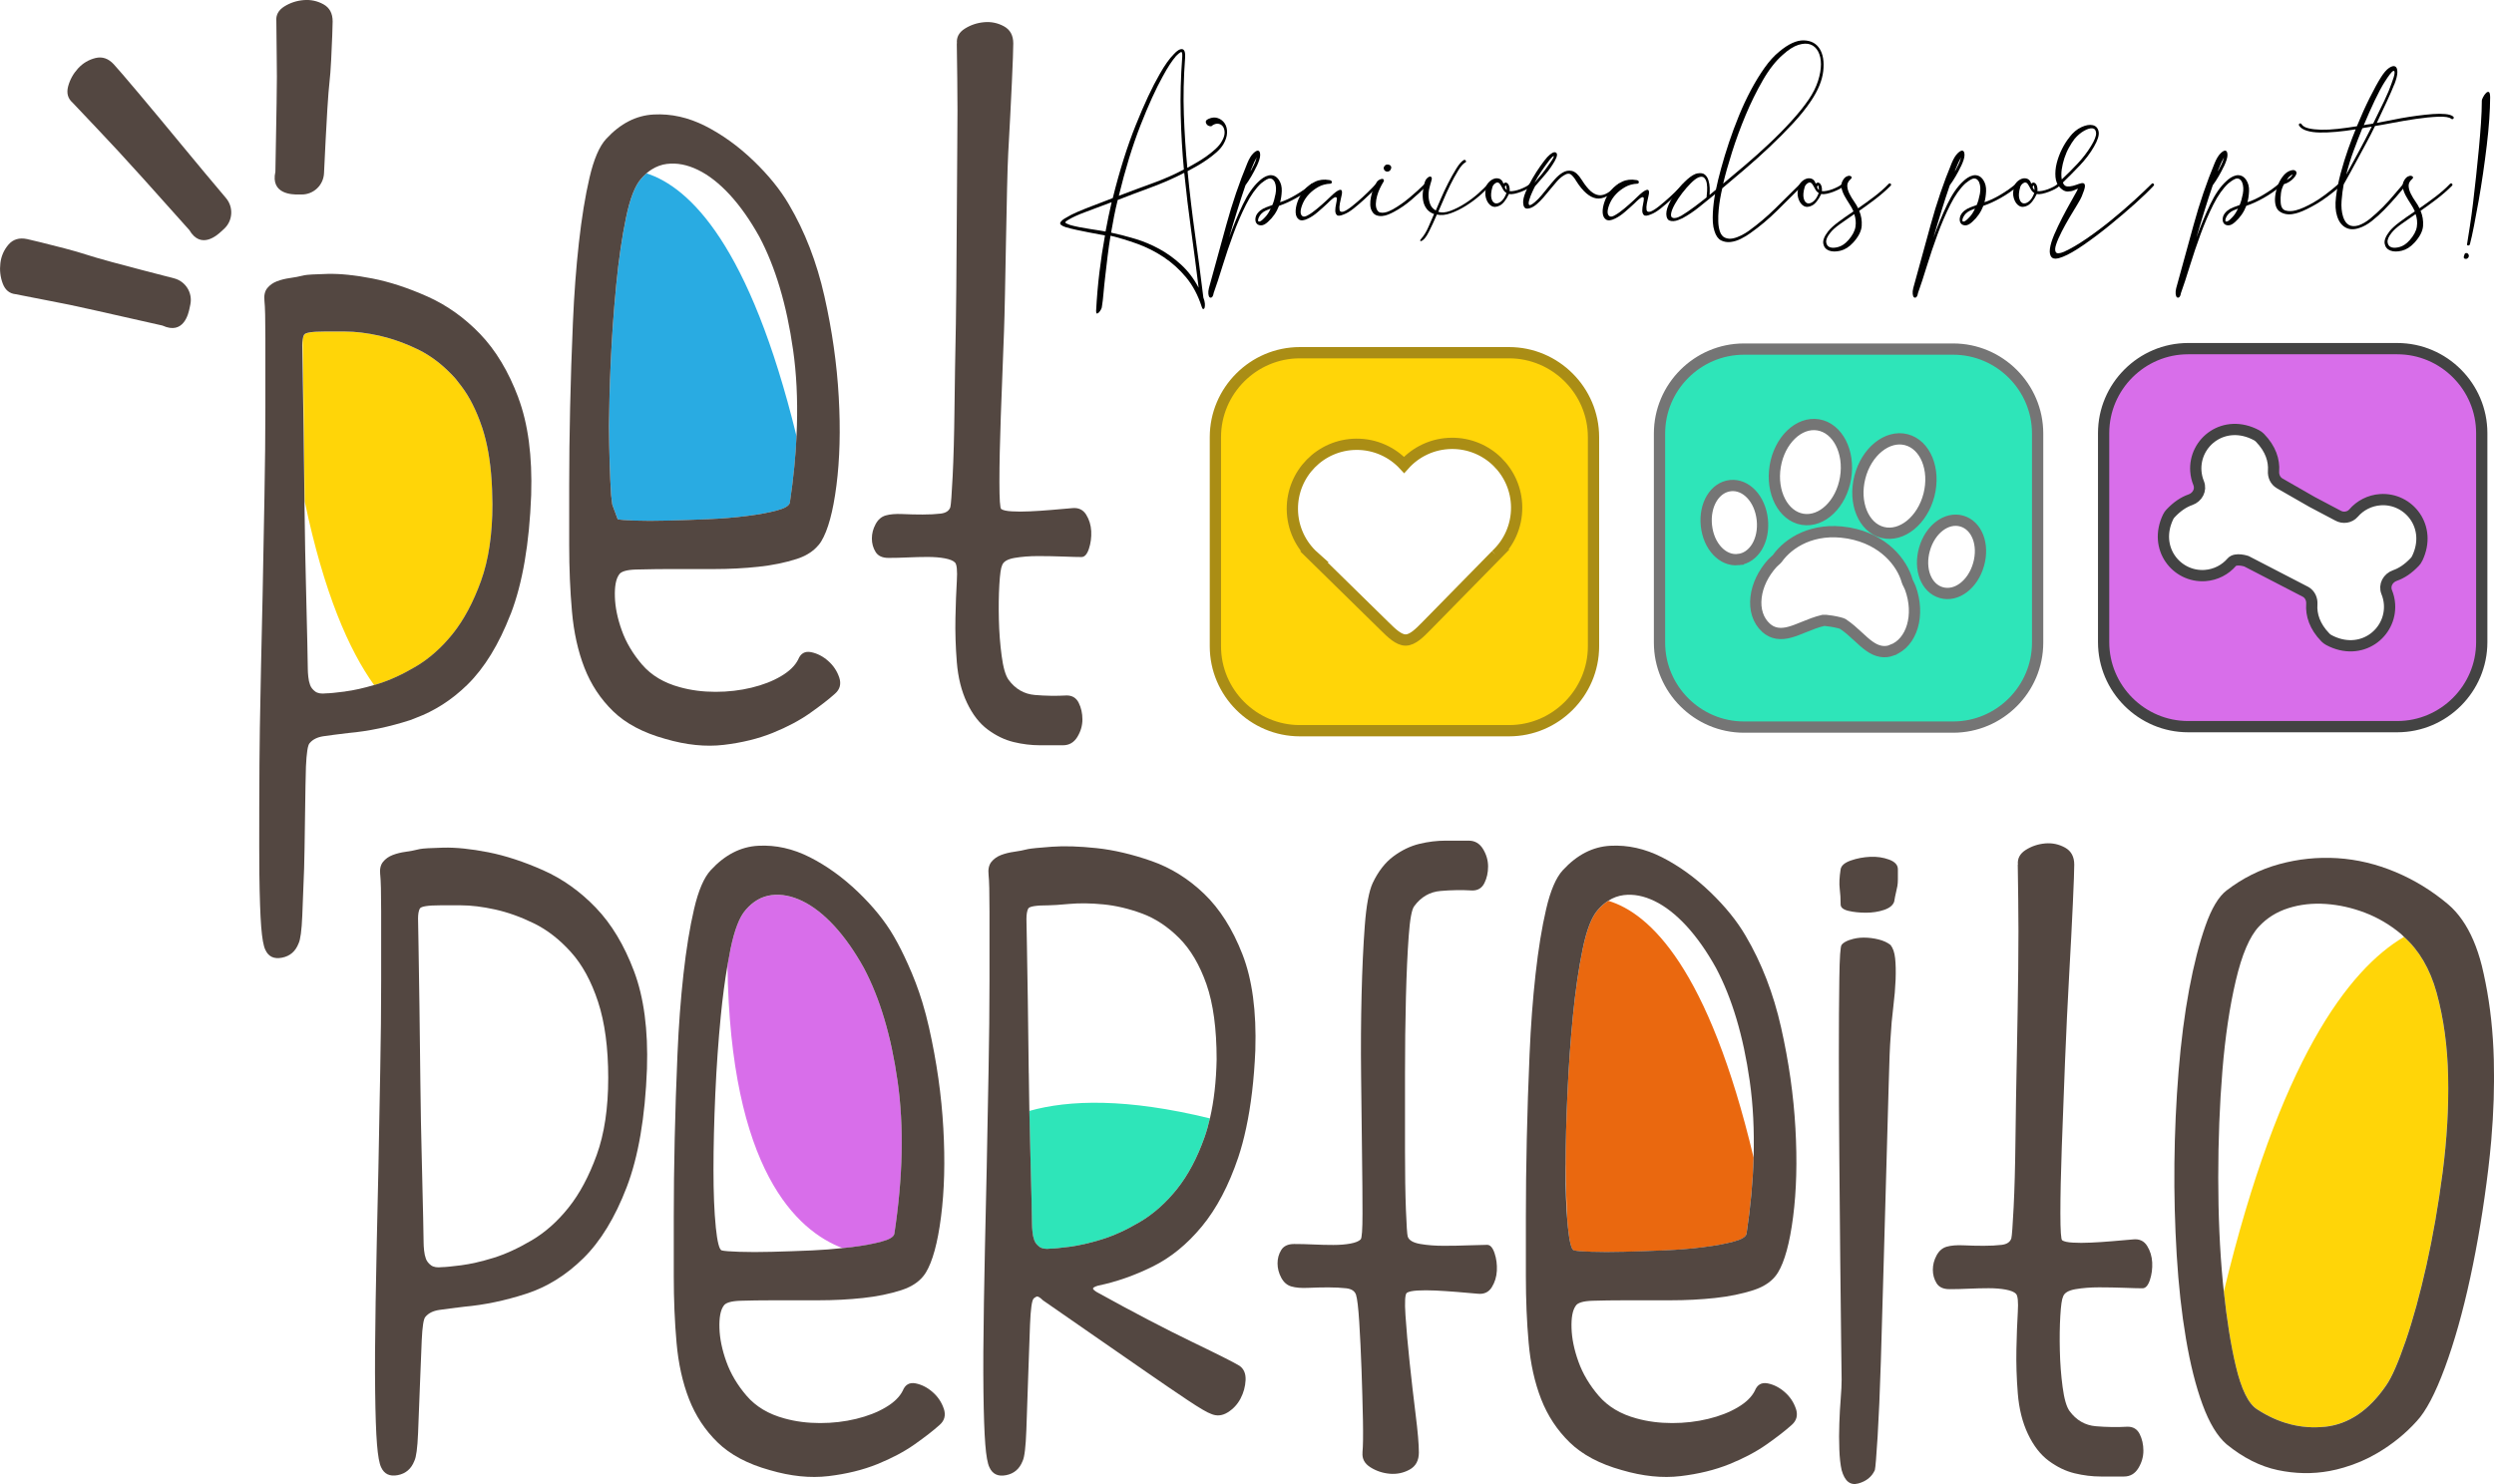
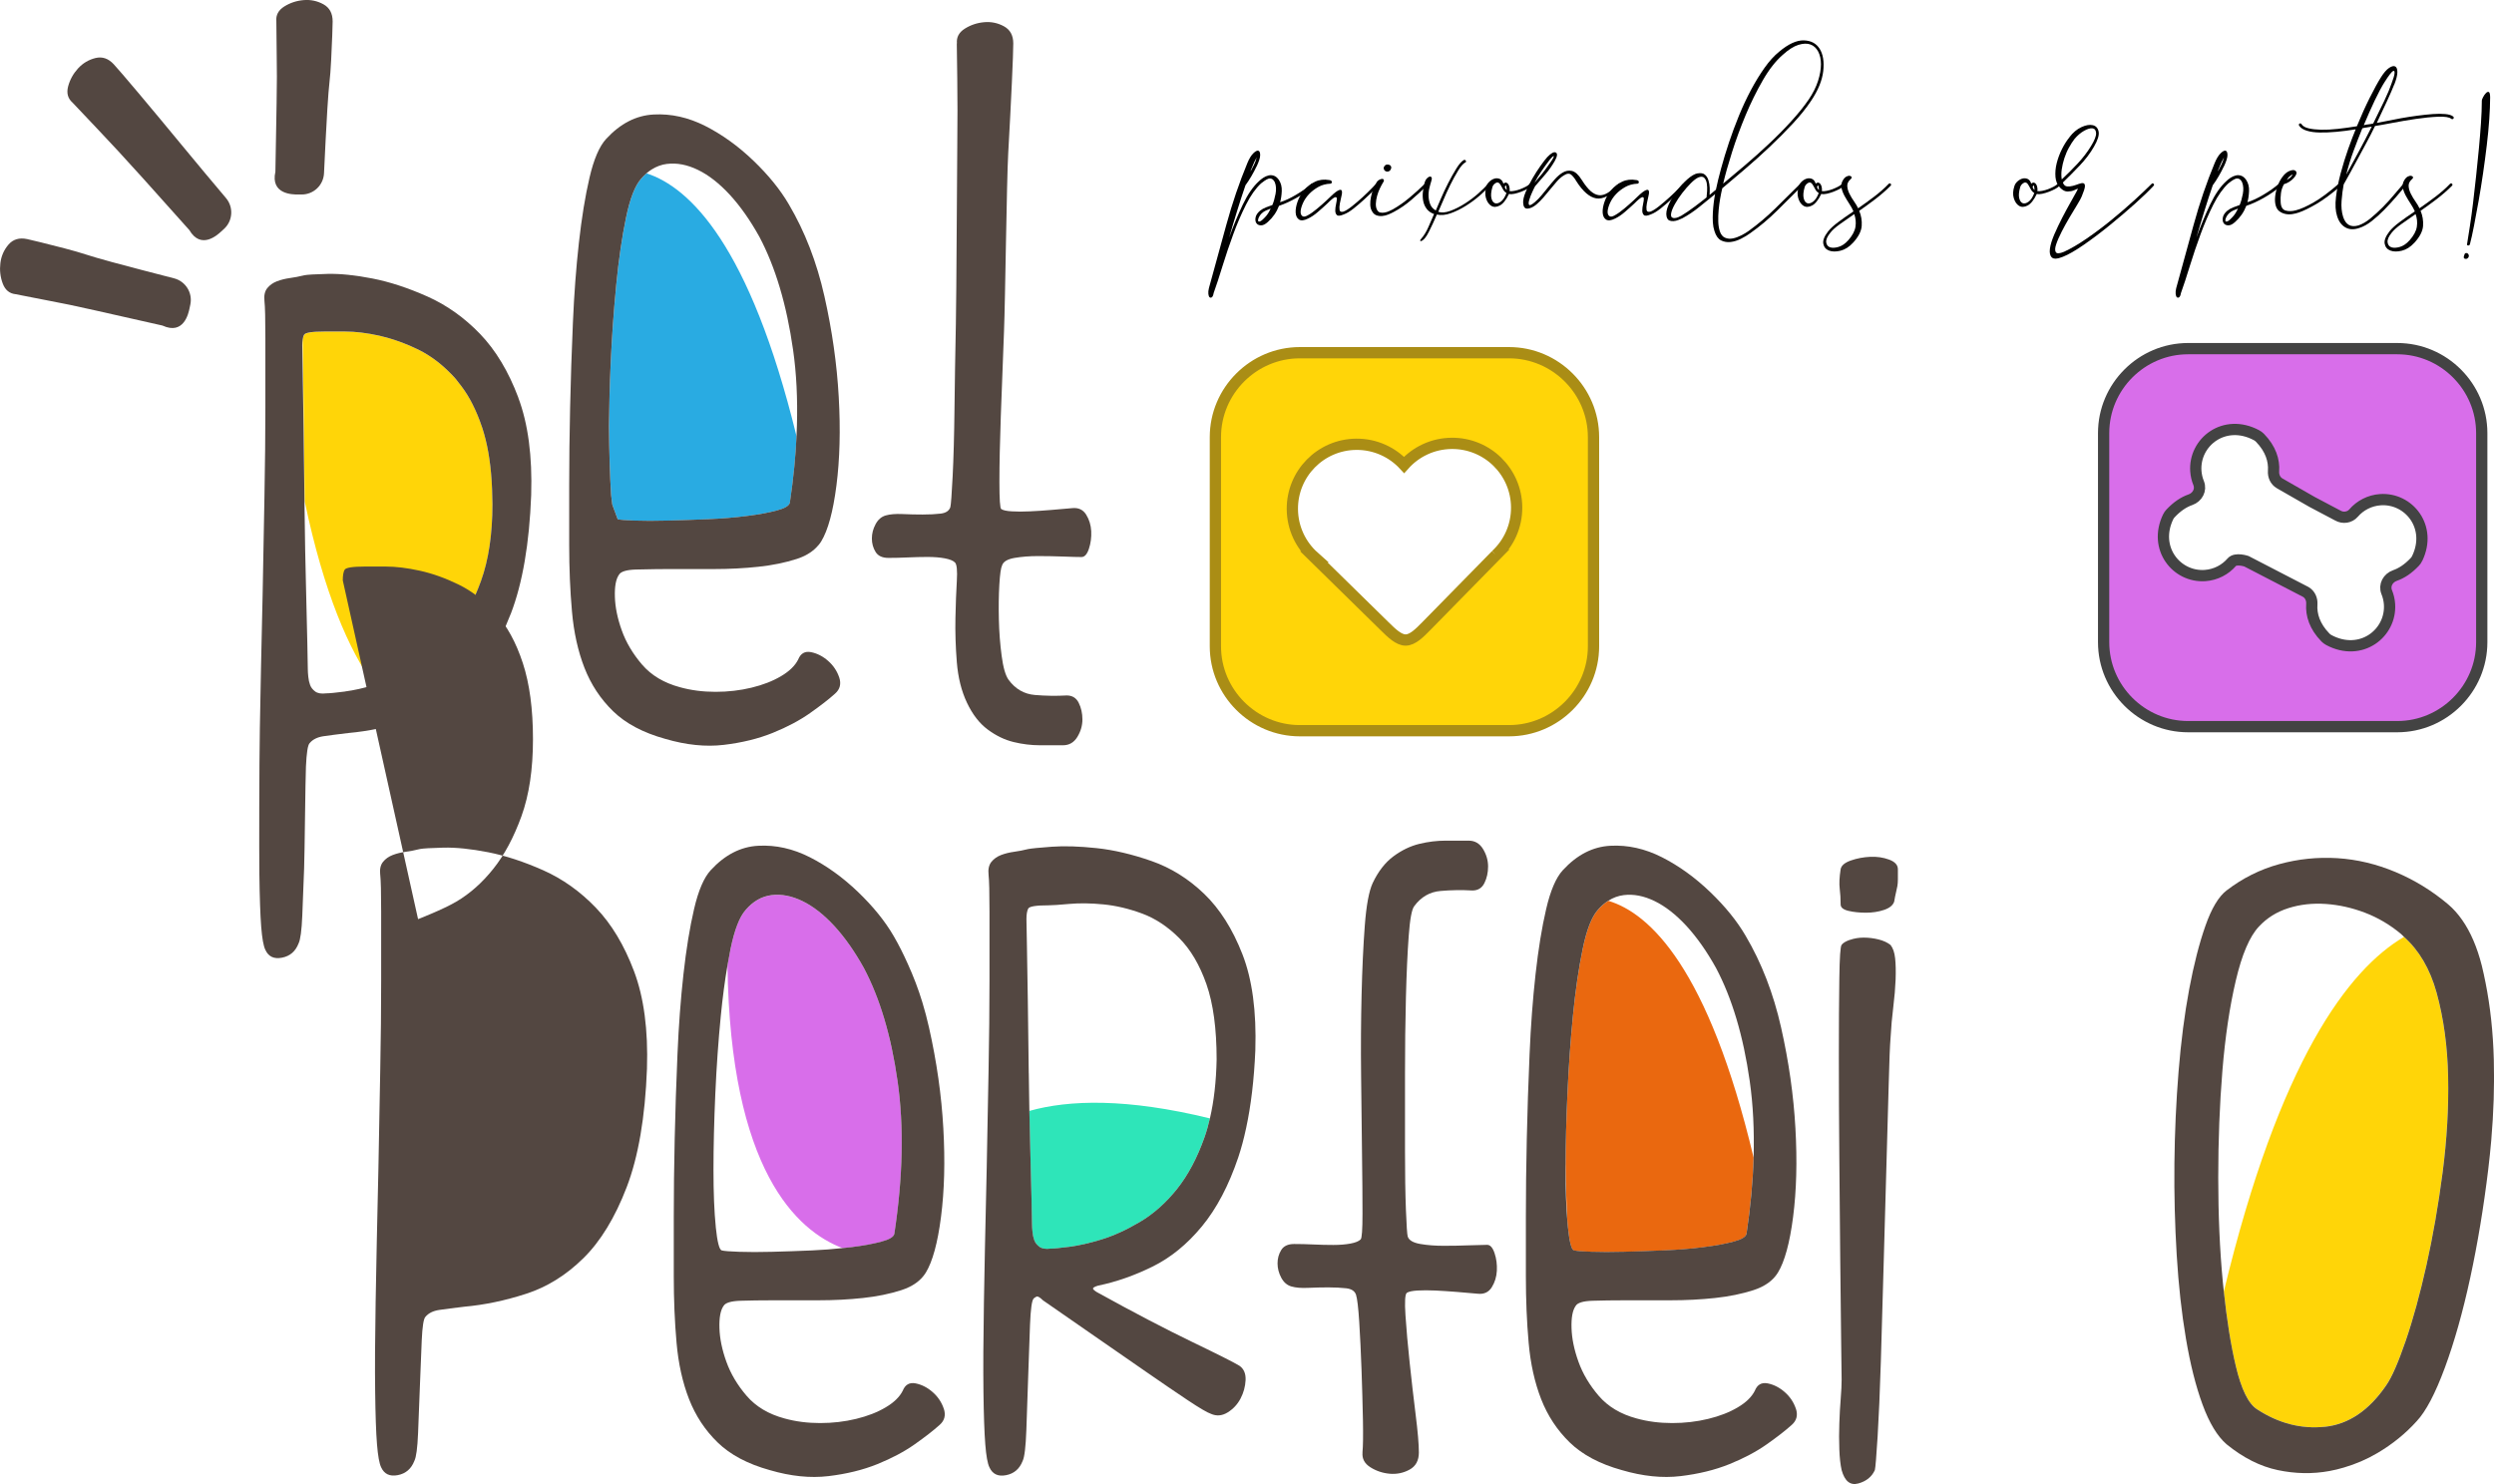
<svg xmlns="http://www.w3.org/2000/svg" id="Camada_2" viewBox="0 0 681.74 405.78">
  <defs>
    <style>
      .cls-1 {
        fill: none;
      }

      .cls-2, .cls-3 {
        fill: #d86eea;
      }

      .cls-4, .cls-5 {
        fill: #2ee5b9;
      }

      .cls-6 {
        fill: #534741;
      }

      .cls-7, .cls-8 {
        fill: #ffd508;
      }

      .cls-3 {
        stroke: #434343;
      }

      .cls-3, .cls-5, .cls-8 {
        stroke-miterlimit: 10;
        stroke-width: 3.08px;
      }

      .cls-9 {
        fill: #ea680f;
      }

      .cls-5 {
        stroke: #757575;
      }

      .cls-10 {
        fill: #29abe2;
      }

      .cls-8 {
        stroke: #aa8d15;
      }
    </style>
  </defs>
  <g id="Camada_1-2" data-name="Camada_1">
    <path class="cls-2" d="M230.38,341.28c.79-.08,1.62-.15,2.37-.25,3.28-.42,6.01-.92,8.2-1.51,2.18-.59,3.36-1.3,3.53-2.14,2.35-15.48,2.65-29.4.88-41.77-1.77-12.36-4.84-22.67-9.21-30.91-2.52-4.54-5.22-8.37-8.07-11.48-2.86-3.11-5.76-5.38-8.71-6.81-2.95-1.43-5.76-1.98-8.45-1.64-2.69.34-5.05,1.68-7.07,4.04-1.68,1.85-3.07,5.43-4.16,10.73-.3,1.44-.58,2.95-.84,4.51.81,55.86,18.89,72.48,31.53,77.25Z" />
    <path class="cls-8" d="M412.5,96.44h-57.18c-12.7,0-23.09,10.39-23.09,23.09v57.18c0,12.7,10.39,23.09,23.09,23.09h57.18c12.7,0,23.09-10.39,23.09-23.09v-57.18c0-12.7-10.39-23.09-23.09-23.09ZM408.91,151.77h.03s-18.97,19.34-18.97,19.34c-1.9,1.93-3.79,3.87-5.71,3.89-1.91.02-3.85-1.88-5.78-3.78l-19.34-18.97h.03c-3.58-3.19-5.85-7.82-5.9-12.99-.09-9.73,7.71-17.69,17.44-17.78,5.17-.05,9.84,2.13,13.1,5.65,3.19-3.58,7.82-5.85,12.99-5.9,9.73-.09,17.69,7.71,17.78,17.44.05,5.17-2.13,9.84-5.65,13.1Z" />
-     <path class="cls-5" d="M533.9,95.45h-57.18c-12.7,0-23.09,10.39-23.09,23.09v57.18c0,12.7,10.39,23.09,23.09,23.09h57.18c12.7,0,23.09-10.39,23.09-23.09v-57.18c0-12.7-10.39-23.09-23.09-23.09ZM508.4,130.49c1.78-6.99,7.47-11.6,12.68-10.27,5.21,1.33,7.99,8.1,6.21,15.09-1.78,6.99-7.47,11.6-12.68,10.27-5.21-1.33-8-8.1-6.21-15.09ZM485.26,127.48c1.18-7.12,6.46-12.19,11.76-11.31,5.3.88,8.65,7.39,7.47,14.51-1.18,7.12-6.46,12.19-11.76,11.31-5.3-.88-8.65-7.39-7.47-14.51ZM475.16,153.01c-4.28.45-8.11-3.63-8.71-9.3-.6-5.67,2.28-10.47,6.57-10.93,4.28-.45,8.11,3.63,8.71,9.31.6,5.67-2.28,10.47-6.57,10.92ZM517.17,177.8c-.99.37-2,.47-2.99.3-2.31-.38-4.2-2.14-6.21-4-1.31-1.21-2.67-2.47-4.27-3.52-.23-.13-1.34-.45-2.93-.72-1.33-.22-2.16-.26-2.37-.23-1.9.44-3.66,1.16-5.36,1.85-2.68,1.09-4.99,2.03-7.29,1.65-1.11-.18-2.12-.68-2.99-1.47-2.17-1.97-3.14-4.94-2.73-8.38.38-3.24,1.97-6.53,4.46-9.28.24-.26.5-.5.77-.73.23-.2.44-.38.55-.53,3.14-4.42,9.85-8.59,19.25-7.03l.37.06c9.53,1.72,14.52,8.13,15.9,13.09.07.24.21.52.37.82.18.35.35.7.49,1.07,2.71,7.37.46,15.01-5.01,17.02ZM540.84,154.38c-1.57,5.48-6.05,8.85-10.19,7.66-4.14-1.19-6.15-6.41-4.58-11.9,1.57-5.48,6.05-8.85,10.19-7.66,4.14,1.19,6.15,6.42,4.58,11.9Z" />
    <path class="cls-3" d="M655.3,95.33h-57.18c-12.7,0-23.09,10.39-23.09,23.09v57.18c0,12.7,10.39,23.09,23.09,23.09h57.18c12.7,0,23.09-10.39,23.09-23.09v-57.18c0-12.7-10.39-23.09-23.09-23.09ZM660.75,152.69c-.16.34-.4.67-.66.95-1.84,1.95-3.65,3.11-5.41,3.72-1.92.67-3.03,2.67-2.26,4.56.41,1.01.68,2.11.76,3.26.56,7.97-7.81,14.51-16.59,9.83-.34-.18-.66-.43-.93-.7-2.96-3.04-3.92-6.22-3.72-9.09.1-1.37-.49-2.69-1.68-3.38l-16.19-8.38s-2.93-.98-4.01.26c-1.78,2.06-4.36,3.44-7.29,3.65-7.81.55-14.24-7.46-10.1-16.05.16-.34.4-.67.66-.95,1.84-1.95,3.65-3.11,5.41-3.72,1.92-.67,3.03-2.67,2.26-4.56-.41-1.01-.68-2.11-.76-3.26-.56-7.97,7.81-14.51,16.59-9.83.34.18.66.43.93.7,2.96,3.04,3.92,6.22,3.72,9.09-.1,1.37.49,2.69,1.68,3.38l8.86,5.08,7.02,3.71c1.42.82,3.24.57,4.32-.68,1.78-2.06,4.36-3.44,7.29-3.65,7.81-.55,14.24,7.46,10.1,16.05Z" />
    <path class="cls-1" d="M137.66,137.09c-.06-7.9-.96-14.6-2.75-20.06-.94-2.87-2.05-5.45-3.32-7.75l5.42,23.71.66,4.1Z" />
    <path class="cls-1" d="M125.26,104.5c-.29-.36-.56-.76-.87-1.1-3.11-3.45-6.48-6.06-10.09-7.82-2.89-1.41-5.73-2.49-8.51-3.25,2.17,1.33,3.54,2.21,3.54,2.21l15.94,9.96Z" />
    <path class="cls-1" d="M83.63,159.81c.17,6.39.29,11.78.38,16.15.08,4.38.13,6.73.13,7.07,0,.5.04,1.18.13,2.02.08.84.25,1.6.5,2.27.25.67.71,1.26,1.39,1.77.67.5,1.68.67,3.03.5.84,0,2.56-.17,5.17-.5,2.53-.33,5.39-.98,8.55-1.94-7.09-8.57-14.22-22.93-19.64-46.73.08,6.91.2,13.39.36,19.4Z" />
    <path class="cls-1" d="M134.39,131.46c-.36-5.5-1.21-10.32-2.55-14.43-.23-.7-.47-1.37-.72-2.03l2.81,13.36.46,3.1Z" />
    <path class="cls-1" d="M134.57,136.27c-.19,7.82-1.22,14.57-3.11,20.24-2.11,6.3-4.67,11.51-7.7,15.62-3.03,4.11-6.4,7.35-10.09,9.72-3.7,2.37-7.19,4.11-10.47,5.2-.1.03-.18.05-.28.08.1-.03.18-.05.28-.08,3.28-1.01,6.77-2.61,10.47-4.79,3.7-2.18,7.07-5.17,10.09-8.96,3.03-3.78,5.59-8.58,7.7-14.39,2.1-5.8,3.15-12.82,3.15-21.07,0-.26-.02-.5-.02-.76,0-.28-.01-.55-.02-.82Z" />
    <path class="cls-1" d="M83.28,137.13c0-.48-.01-.94-.02-1.43-.09-8.16-.17-15.81-.26-22.95-.09-7.14-.17-13.17-.26-18.09-.01-.59-.02-1.15-.03-1.67.08-.6.22-1.08.41-1.43.34-.6,2.22-.9,5.64-.9h-.09c-3.37,0-5.22.3-5.55.88-.2.34-.33.82-.41,1.41-.06.43-.1.92-.1,1.49,0,.51.04,2.99.13,7.45.08,4.46.17,9.93.25,16.4.08,6.48.17,13.42.25,20.82,0,.44.01.86.02,1.3.08,6.91.2,13.39.36,19.4.17,6.39.29,11.78.38,16.15.08,4.38.13,6.73.13,7.07,0,.5.04,1.18.13,2.02.08.84.25,1.6.5,2.27.25.67.71,1.26,1.39,1.77.67.5,1.68.67,3.03.5.84,0,2.56-.17,5.17-.5,2.35-.3,4.99-.9,7.89-1.75-6.87-9.58-13.71-25.14-18.97-50.2Z" />
    <path class="cls-7" d="M83.14,91.56c-.2.35-.33.83-.41,1.43,0,.53.02,1.08.03,1.67.08,4.92.17,10.95.26,18.09.08,7.14.17,14.8.26,22.95,0,.48.01.95.02,1.43,5.26,25.05,12.09,40.62,18.97,50.2.22-.07.44-.12.66-.19.1-.03.18-.05.28-.08,3.28-1.01,6.77-2.61,10.47-4.79,3.7-2.18,7.07-5.17,10.09-8.96,3.03-3.78,5.59-8.58,7.7-14.39,2.1-5.8,3.15-12.82,3.15-21.07,0-.26-.02-.5-.02-.76,0-.28-.01-.55-.02-.82-.02-1.65-.08-3.26-.18-4.81-.36-5.5-1.21-10.32-2.55-14.43-.23-.7-.47-1.37-.72-2.03-.78-2.07-1.64-3.97-2.61-5.71-.98-1.78-2.08-3.34-3.25-4.78-.29-.36-.56-.76-.87-1.1-3.11-3.45-6.48-6.06-10.09-7.82-2.89-1.41-5.73-2.49-8.51-3.25-.7-.19-1.4-.38-2.09-.53-3.45-.76-6.56-1.14-9.34-1.14h-5.59c-3.42,0-5.3.3-5.64.9Z" />
    <path class="cls-6" d="M141.68,108.7c-2.69-7.15-6.18-12.95-10.47-17.41-4.29-4.45-9.09-7.86-14.38-10.22-5.3-2.36-10.31-4-15.02-4.92-4.71-.92-8.79-1.34-12.24-1.26-3.45.09-5.59.21-6.43.38-1.35.34-2.65.59-3.91.76-1.26.17-2.44.47-3.53.88-1.09.42-1.98,1.05-2.65,1.89-.67.84-.93,2.02-.76,3.53.17,1.51.25,4.88.25,10.09v18.93c0,7.4-.09,15.52-.25,24.35-.17,8.83-.34,17.79-.5,26.88-.34,14.47-.59,26.66-.76,36.59-.17,9.93-.21,33.47-.13,39.86.08,6.39.25,11.19.5,14.38s.63,5.3,1.14,6.31c.84,1.85,2.35,2.57,4.54,2.14,2.18-.42,3.7-1.72,4.54-3.91.5-1.01.84-3.53,1.01-7.57.17-4.04.33-8.33.5-12.87.17-4.54.33-24.09.5-27.87.17-3.79.5-5.93,1.01-6.44.84-1.01,2.1-1.64,3.78-1.89,1.68-.25,3.95-.54,6.81-.88,5.55-.5,11.19-1.68,16.91-3.53.51-.17,1-.4,1.51-.59,5.12-1.91,9.85-4.91,14.14-9.12,4.65-4.57,8.56-10.97,11.74-19.15.04-.1.08-.18.12-.27,3.19-8.33,5.05-19.14,5.55-32.43.33-10.6-.84-19.47-3.53-26.62ZM94.36,189.08c-2.61.34-4.33.5-5.17.5-1.35.17-2.36,0-3.03-.5-.67-.5-1.14-1.09-1.39-1.77-.25-.67-.42-1.43-.5-2.27-.09-.84-.13-1.51-.13-2.02,0-.34-.04-2.69-.13-7.07-.09-4.37-.21-9.76-.38-16.15-.16-6.01-.28-12.49-.36-19.4,0-.44-.01-.86-.02-1.3-.09-7.4-.17-14.34-.25-20.82-.09-6.47-.17-11.94-.25-16.4-.09-4.46-.13-6.94-.13-7.45,0-.57.04-1.06.1-1.49.08-.59.21-1.07.41-1.41.33-.59,2.18-.88,5.55-.88h5.68c2.78,0,5.89.38,9.34,1.14.69.15,1.39.34,2.09.53,2.78.77,5.62,1.84,8.51,3.25,3.62,1.77,6.98,4.38,10.09,7.82.31.34.58.74.87,1.1,1.17,1.44,2.27,3.01,3.25,4.78.96,1.74,1.83,3.65,2.61,5.71.25.66.49,1.34.72,2.03,1.35,4.11,2.19,8.93,2.55,14.43.1,1.55.16,3.16.18,4.81,0,.28.02.54.02.82,0,.26.02.49.02.76,0,8.25-1.05,15.27-3.15,21.07-2.11,5.81-4.67,10.6-7.7,14.39-3.03,3.78-6.4,6.77-10.09,8.96-3.7,2.19-7.19,3.78-10.47,4.79-.1.03-.18.05-.28.08-.23.07-.44.12-.66.19-2.9.85-5.54,1.45-7.89,1.75Z" />
    <path class="cls-1" d="M217.74,119.29c.05-.97.08-1.93.11-2.89.21-7.34-.13-14.26-1.05-20.74-1.77-12.36-4.84-22.67-9.21-30.91-2.52-4.54-5.22-8.37-8.07-11.48-2.86-3.11-5.76-5.38-8.71-6.81-2.95-1.43-5.76-1.98-8.45-1.64-1.51.19-2.91.71-4.21,1.53-.48.3-.95.65-1.4,1.04,11.78,3.83,28.18,19.57,40.99,71.9Z" />
    <path class="cls-10" d="M176.74,47.39c-.51.43-.99.92-1.46,1.47-1.68,1.85-3.07,5.43-4.16,10.73-1.1,5.3-1.98,11.36-2.65,18.17-.03.25-.04.53-.07.78-.64,6.58-1.13,13.46-1.45,20.66-.28,6.14-.43,11.86-.48,17.21.06,7.39.26,13.71.59,18.95,0,.06.01.12.02.18.09.92.19,1.72.3,2.45h0s1.48,4.01,1.48,4.01c.72.16,2.26.27,4.66.35,2.52.09,5.51.09,8.96,0,3.45-.08,7.1-.21,10.98-.38,3.87-.17,7.45-.46,10.73-.88,3.28-.42,6.01-.92,8.2-1.51,2.18-.59,3.36-1.3,3.53-2.14.5-3.32.89-6.54,1.21-9.72.29-2.87.49-5.67.61-8.42-12.81-52.33-29.21-68.07-40.99-71.9Z" />
    <path class="cls-6" d="M229.41,185.26c-.59-1.77-1.6-3.28-3.03-4.54-1.43-1.26-2.99-2.06-4.67-2.4-1.68-.33-2.86.34-3.53,2.02-.84,1.68-2.4,3.2-4.67,4.54-2.27,1.35-4.97,2.4-8.08,3.15-3.12.76-6.4,1.14-9.84,1.14s-6.69-.42-9.72-1.26c-4.38-1.18-7.82-3.24-10.35-6.18-2.52-2.94-4.38-6.06-5.55-9.34-1.18-3.28-1.81-6.35-1.89-9.21-.09-2.86.29-4.88,1.14-6.06.5-.84,2.02-1.3,4.54-1.39,1.63-.05,3.54-.09,5.67-.11,1.16-.01,2.37-.02,3.67-.02h11.99c4.29,0,8.37-.21,12.24-.63,3.87-.41,7.36-1.14,10.47-2.14,2.2-.71,3.93-1.74,5.25-3.04.55-.54,1.04-1.11,1.43-1.76,1.85-3.03,3.24-8.11,4.16-15.27.92-7.15,1.14-15.22.63-24.23-.5-9-1.81-18.17-3.91-27.51-2.1-9.34-5.34-17.7-9.71-25.11-2.36-4.04-5.59-8.03-9.72-11.99-4.12-3.95-8.5-7.11-13.12-9.46-4.63-2.35-9.34-3.41-14.13-3.15-4.8.25-9.13,2.48-13,6.69-1.85,2.02-3.37,5.55-4.54,10.6-1.18,5.05-2.14,10.98-2.9,17.79-.76,6.81-1.31,14.13-1.64,21.95-.34,7.82-.59,15.52-.76,23.09-.17,7.57-.25,14.68-.25,21.32v16.28c0,6.4.25,12.45.76,18.17.5,5.72,1.64,10.85,3.41,15.4,1.77,4.54,4.37,8.5,7.82,11.86,3.45,3.36,8.2,5.89,14.26,7.57,5.72,1.68,11.06,2.23,16.02,1.64,4.96-.59,9.42-1.68,13.38-3.28,3.95-1.6,7.36-3.41,10.22-5.43,2.86-2.02,5.13-3.78,6.81-5.3,1.34-1.18,1.72-2.65,1.14-4.42ZM182.35,44.82c2.69-.33,5.51.21,8.45,1.64,2.94,1.43,5.84,3.7,8.71,6.81,2.86,3.12,5.55,6.94,8.07,11.48,4.37,8.25,7.45,18.55,9.21,30.91.93,6.48,1.26,13.4,1.05,20.74-.03.96-.06,1.92-.11,2.89-.13,2.75-.33,5.56-.61,8.42-.32,3.17-.71,6.4-1.21,9.72-.17.84-1.35,1.56-3.53,2.14-2.19.59-4.92,1.1-8.2,1.51-3.28.42-6.86.72-10.73.88-3.87.17-7.53.29-10.98.38-3.45.09-6.44.09-8.96,0-2.4-.08-3.93-.2-4.66-.35l-1.48-4.01h0c-.11-.72-.21-1.53-.3-2.45,0-.06-.01-.12-.02-.18-.33-5.24-.53-11.56-.59-18.95.05-5.35.2-11.07.48-17.21.32-7.2.81-14.08,1.45-20.66.02-.26.04-.53.07-.78.67-6.81,1.55-12.87,2.65-18.17,1.09-5.3,2.48-8.87,4.16-10.73.47-.55.96-1.03,1.46-1.47.45-.39.92-.74,1.4-1.04,1.3-.82,2.7-1.34,4.21-1.53Z" />
    <path class="cls-6" d="M261.58,11.88c-.17-1.68.55-3.03,2.15-4.04,1.6-1.01,3.36-1.6,5.3-1.77,1.93-.17,3.74.21,5.43,1.14,1.68.93,2.52,2.48,2.52,4.67,0,1.51-.13,5.05-.38,10.6-.25,5.55-.59,12.07-1.01,19.56-.42,7.49-.8,40.04-1.14,48.45-.34,8.42-.63,16.2-.88,23.34-.25,7.15-.38,13.12-.38,17.92s.17,7.28.5,7.44c.5.34,1.47.55,2.9.63,1.43.09,3.07.09,4.92,0,1.85-.08,3.78-.21,5.8-.38,2.02-.17,3.95-.34,5.8-.5,1.68-.17,2.94.42,3.79,1.77.84,1.35,1.3,2.86,1.39,4.54.08,1.68-.13,3.28-.63,4.79s-1.18,2.27-2.02,2.27c-1.01,0-2.65-.04-4.92-.13-2.27-.08-4.59-.13-6.94-.13s-4.5.17-6.44.5c-1.94.34-3.07,1.01-3.41,2.02-.34.68-.59,2.44-.76,5.3-.17,2.87-.21,6.02-.13,9.47.08,3.45.33,6.77.76,9.97.42,3.2,1.05,5.39,1.89,6.56,1.85,2.52,4.25,3.91,7.19,4.16,2.94.25,5.84.29,8.71.13,1.51,0,2.61.67,3.28,2.02.67,1.35,1.01,2.86,1.01,4.54s-.47,3.28-1.39,4.79c-.93,1.51-2.23,2.27-3.91,2.27h-6.31c-2.36,0-4.76-.29-7.19-.88-2.44-.59-4.79-1.72-7.07-3.41s-4.16-4.12-5.68-7.32-2.44-6.9-2.78-11.1c-.34-4.21-.46-8.24-.38-12.11.08-3.87.21-7.23.38-10.1.17-2.86,0-4.54-.5-5.05s-1.43-.88-2.78-1.14c-1.35-.25-2.9-.38-4.67-.38s-3.58.05-5.43.13c-1.85.09-3.62.13-5.3.13s-2.86-.54-3.53-1.64c-.67-1.09-1.01-2.31-1.01-3.66s.33-2.65,1.01-3.91c.67-1.26,1.6-2.06,2.78-2.4,1.18-.34,2.69-.46,4.54-.38,1.85.09,3.7.13,5.55.13s3.49-.08,4.92-.25c1.43-.17,2.31-.76,2.65-1.77.17-.67.38-3.49.63-8.45s.42-11.06.5-18.3c.08-7.23.21-15.02.38-23.34.17-8.33.29-40.8.38-48.2.08-7.4.08-13.71,0-18.93-.09-5.21-.13-8.41-.13-9.59Z" />
-     <path class="cls-6" d="M103.93,239.21c-.17-1.51.08-2.69.76-3.53.67-.84,1.55-1.47,2.65-1.89,1.09-.42,2.27-.71,3.53-.88,1.26-.17,2.56-.42,3.91-.76.84-.17,2.98-.29,6.43-.38,3.45-.08,7.53.34,12.24,1.26,4.71.93,9.72,2.57,15.02,4.92,5.3,2.36,10.09,5.76,14.38,10.22,4.29,4.46,7.78,10.26,10.47,17.41,2.69,7.15,3.87,16.02,3.53,26.62-.5,13.3-2.36,24.1-5.55,32.43-3.2,8.33-7.15,14.8-11.86,19.43-4.71,4.63-9.93,7.87-15.65,9.71-5.72,1.86-11.36,3.03-16.91,3.53-2.86.34-5.13.63-6.81.88-1.68.25-2.95.88-3.78,1.89-.5.5-.84,2.65-1.01,6.44-.17,3.78-.34,7.95-.5,12.49-.17,4.54-.34,8.83-.5,12.87-.17,4.04-.5,6.56-1.01,7.57-.84,2.19-2.36,3.49-4.54,3.91-2.19.42-3.7-.29-4.54-2.14-.5-1.01-.88-3.11-1.14-6.31s-.42-7.99-.5-14.38c-.09-6.39-.04-14.55.13-24.48.17-9.92.42-22.12.76-36.59.17-9.09.33-18.04.5-26.88.17-8.83.25-16.95.25-24.35v-18.93c0-5.21-.09-8.58-.25-10.09ZM114.28,251.32c0,.51.04,2.99.13,7.45.08,4.46.17,9.93.25,16.4.08,6.48.17,13.42.25,20.82.08,7.41.21,14.3.38,20.7.17,6.39.29,11.78.38,16.15.08,4.38.13,6.73.13,7.07,0,.5.04,1.18.13,2.02.08.84.25,1.6.5,2.27.25.67.71,1.26,1.39,1.77.67.5,1.68.67,3.03.5.84,0,2.56-.17,5.17-.5,2.61-.34,5.55-1.01,8.83-2.02s6.77-2.61,10.47-4.79c3.7-2.18,7.07-5.17,10.09-8.96,3.03-3.78,5.59-8.58,7.7-14.39,2.1-5.8,3.15-12.82,3.15-21.07s-.93-15.18-2.78-20.82c-1.85-5.64-4.33-10.18-7.45-13.63-3.11-3.45-6.48-6.06-10.09-7.82-3.62-1.77-7.15-3.03-10.6-3.79-3.45-.76-6.56-1.14-9.34-1.14h-5.68c-3.37,0-5.22.3-5.55.88-.34.59-.5,1.56-.5,2.9Z" />
+     <path class="cls-6" d="M103.93,239.21c-.17-1.51.08-2.69.76-3.53.67-.84,1.55-1.47,2.65-1.89,1.09-.42,2.27-.71,3.53-.88,1.26-.17,2.56-.42,3.91-.76.84-.17,2.98-.29,6.43-.38,3.45-.08,7.53.34,12.24,1.26,4.71.93,9.72,2.57,15.02,4.92,5.3,2.36,10.09,5.76,14.38,10.22,4.29,4.46,7.78,10.26,10.47,17.41,2.69,7.15,3.87,16.02,3.53,26.62-.5,13.3-2.36,24.1-5.55,32.43-3.2,8.33-7.15,14.8-11.86,19.43-4.71,4.63-9.93,7.87-15.65,9.71-5.72,1.86-11.36,3.03-16.91,3.53-2.86.34-5.13.63-6.81.88-1.68.25-2.95.88-3.78,1.89-.5.5-.84,2.65-1.01,6.44-.17,3.78-.34,7.95-.5,12.49-.17,4.54-.34,8.83-.5,12.87-.17,4.04-.5,6.56-1.01,7.57-.84,2.19-2.36,3.49-4.54,3.91-2.19.42-3.7-.29-4.54-2.14-.5-1.01-.88-3.11-1.14-6.31s-.42-7.99-.5-14.38c-.09-6.39-.04-14.55.13-24.48.17-9.92.42-22.12.76-36.59.17-9.09.33-18.04.5-26.88.17-8.83.25-16.95.25-24.35v-18.93c0-5.21-.09-8.58-.25-10.09ZM114.28,251.32s6.77-2.61,10.47-4.79c3.7-2.18,7.07-5.17,10.09-8.96,3.03-3.78,5.59-8.58,7.7-14.39,2.1-5.8,3.15-12.82,3.15-21.07s-.93-15.18-2.78-20.82c-1.85-5.64-4.33-10.18-7.45-13.63-3.11-3.45-6.48-6.06-10.09-7.82-3.62-1.77-7.15-3.03-10.6-3.79-3.45-.76-6.56-1.14-9.34-1.14h-5.68c-3.37,0-5.22.3-5.55.88-.34.59-.5,1.56-.5,2.9Z" />
    <path class="cls-1" d="M197.3,341.92c.67.17,2.27.29,4.79.38,2.52.09,5.51.09,8.96,0,3.45-.08,7.1-.21,10.98-.38,2.98-.13,5.72-.36,8.35-.64-12.63-4.77-30.72-21.39-31.53-77.25-.71,4.16-1.32,8.7-1.8,13.66-.67,6.81-1.18,13.97-1.51,21.45-.34,7.49-.5,14.39-.5,20.7s.21,11.52.63,15.64c.42,4.12.97,6.27,1.64,6.43Z" />
    <path class="cls-1" d="M197.3,341.92c.67.17,2.27.29,4.79.38,2.52.09,5.51.09,8.96,0,3.45-.08,7.1-.21,10.98-.38,2.98-.13,5.72-.36,8.35-.64-12.63-4.77-30.72-21.39-31.53-77.25-.71,4.16-1.32,8.7-1.8,13.66-.67,6.81-1.18,13.97-1.51,21.45-.34,7.49-.5,14.39-.5,20.7s.21,11.52.63,15.64c.42,4.12.97,6.27,1.64,6.43Z" />
    <path class="cls-6" d="M257.99,385.2c-.59-1.77-1.6-3.28-3.03-4.54-1.43-1.26-2.99-2.06-4.67-2.4-1.68-.33-2.86.34-3.53,2.02-.84,1.68-2.4,3.2-4.67,4.54-2.27,1.35-4.97,2.4-8.08,3.15-3.12.76-6.4,1.14-9.84,1.14s-6.69-.42-9.72-1.26c-4.38-1.18-7.82-3.24-10.35-6.18s-4.38-6.06-5.55-9.34c-1.18-3.28-1.81-6.35-1.89-9.21-.09-2.86.29-4.88,1.14-6.06.5-.84,2.02-1.3,4.54-1.39,2.52-.08,5.64-.13,9.34-.13h11.99c4.29,0,8.37-.21,12.24-.63,3.87-.41,7.36-1.14,10.47-2.14,3.11-1.01,5.34-2.6,6.69-4.79,1.85-3.03,3.24-8.11,4.16-15.27.92-7.15,1.14-15.22.63-24.23-.5-9-1.81-18.17-3.91-27.51-.53-2.37-1.14-4.67-1.82-6.91-1.11-3.66-2.45-7.12-3.95-10.44-1.2-2.68-2.49-5.29-3.94-7.76-2.36-4.04-5.59-8.03-9.72-11.99-4.12-3.95-8.5-7.11-13.12-9.46-4.63-2.35-9.34-3.41-14.13-3.15-4.8.25-9.13,2.48-13,6.69-1.85,2.02-3.37,5.55-4.54,10.6-1.18,5.05-2.14,10.98-2.9,17.79-.76,6.81-1.31,14.13-1.64,21.95-.34,7.82-.59,15.52-.76,23.09-.17,7.57-.25,14.68-.25,21.32v16.28c0,6.4.25,12.45.76,18.17.5,5.72,1.64,10.85,3.41,15.4,1.77,4.54,4.37,8.5,7.82,11.86,3.45,3.36,8.2,5.89,14.26,7.57,5.72,1.68,11.06,2.23,16.02,1.64,4.96-.59,9.42-1.68,13.38-3.28,3.95-1.6,7.36-3.41,10.22-5.43,2.86-2.02,5.13-3.78,6.81-5.3,1.34-1.18,1.72-2.65,1.14-4.42ZM195.66,335.48c-.42-4.12-.63-9.34-.63-15.64s.17-13.21.5-20.7c.33-7.48.84-14.64,1.51-21.45.49-4.96,1.09-9.51,1.8-13.66.27-1.55.55-3.06.84-4.51,1.09-5.3,2.48-8.87,4.16-10.73,2.02-2.35,4.37-3.7,7.07-4.04,2.69-.33,5.51.21,8.45,1.64,2.94,1.43,5.84,3.7,8.71,6.81,2.86,3.12,5.55,6.94,8.07,11.48,4.37,8.25,7.45,18.55,9.21,30.91,1.77,12.37,1.47,26.29-.88,41.77-.17.84-1.35,1.56-3.53,2.14-2.19.59-4.92,1.1-8.2,1.51-.76.1-1.58.16-2.37.25-2.63.28-5.38.51-8.35.64-3.87.17-7.53.29-10.98.38-3.45.09-6.44.09-8.96,0-2.52-.08-4.12-.21-4.79-.38-.67-.17-1.22-2.31-1.64-6.43Z" />
    <path class="cls-1" d="M330.73,305.79c1.09-4.67,1.71-10.03,1.83-16.11,0-8.41-.93-15.27-2.78-20.56-1.85-5.3-4.33-9.5-7.45-12.62-3.11-3.11-6.48-5.34-10.09-6.69-3.62-1.34-7.15-2.18-10.6-2.52-3.45-.33-6.56-.38-9.34-.13-2.78.25-4.67.38-5.68.38-3.37,0-5.22.3-5.55.88-.34.59-.5,1.56-.5,2.9,0,.51.04,2.86.13,7.07.08,4.21.17,9.34.25,15.39.08,6.06.17,12.62.25,19.68.04,3.57.09,7,.16,10.28,10.91-3.07,26.68-3.49,49.36,2.04Z" />
    <path class="cls-4" d="M281.97,328.17c.08,4.12.13,6.35.13,6.69,0,.5.04,1.18.13,2.02.08.84.25,1.6.5,2.27.25.67.71,1.26,1.39,1.77.67.5,1.68.67,3.03.5.84,0,2.56-.17,5.17-.5,2.61-.34,5.55-1.01,8.83-2.02s6.77-2.61,10.47-4.79c3.7-2.19,7.07-5.17,10.09-8.96,3.03-3.78,5.55-8.54,7.57-14.26.56-1.58,1.03-3.3,1.45-5.09-22.68-5.54-38.45-5.11-49.36-2.04.06,3.23.14,6.32.22,9.27.17,5.97.29,11.02.38,15.14Z" />
    <path class="cls-6" d="M300.26,351.51c4.88-1.01,9.8-2.73,14.76-5.17,4.96-2.44,9.46-6.09,13.5-10.98,4.04-4.88,7.36-11.19,9.97-18.92.82-2.45,1.53-5.12,2.14-7.97,1.33-6.17,2.18-13.25,2.52-21.31.33-10.6-.84-19.34-3.53-26.24-2.69-6.9-6.18-12.4-10.47-16.53-4.29-4.12-9.09-7.11-14.38-8.96-5.3-1.85-10.31-3.03-15.02-3.53-4.71-.5-8.79-.63-12.24-.38-3.45.25-5.59.47-6.43.63-1.35.34-2.65.59-3.91.76-1.26.17-2.44.47-3.53.88-1.09.42-1.98,1.05-2.65,1.89-.67.84-.93,2.02-.76,3.53.17,1.51.25,4.88.25,10.09v18.93c0,7.4-.09,15.52-.25,24.35-.1,5.35-.21,10.77-.31,16.22-.07,3.54-.13,7.08-.2,10.66-.19,7.91-.34,15.11-.48,21.66-.11,5.43-.2,10.43-.28,14.93-.17,9.93-.21,18.09-.13,24.48.08,6.39.25,11.19.5,14.38s.63,5.3,1.14,6.31c.84,1.85,2.35,2.57,4.54,2.14,2.18-.42,3.7-1.72,4.54-3.91.5-1.01.84-3.83,1.01-8.45.17-4.63.33-9.5.5-14.64.17-5.13.33-9.84.5-14.13.17-4.29.5-6.69,1.01-7.19.17-.16.42-.33.76-.5.33-.16.92.17,1.77,1.01,4.37,3.03,9.04,6.27,14.01,9.72,4.96,3.45,9.63,6.69,14.01,9.71,4.37,3.03,8.2,5.64,11.48,7.83,3.28,2.19,5.43,3.45,6.43,3.78,1.51.67,3.03.55,4.54-.38s2.69-2.19,3.53-3.78c.84-1.6,1.3-3.28,1.39-5.05.08-1.77-.47-3.07-1.64-3.91-1.35-.84-5.68-3.03-13-6.56-7.32-3.54-15.86-7.99-25.61-13.38-.41-.2-.72-.41-.97-.61-.16-.13-.32-.26-.42-.4-.25-.33.21-.67,1.39-1.01ZM281.21,293.46c-.09-7.07-.17-13.63-.25-19.68-.09-6.06-.17-11.19-.25-15.39-.09-4.2-.13-6.56-.13-7.07,0-1.34.17-2.31.5-2.9.33-.59,2.18-.88,5.55-.88,1.01,0,2.9-.13,5.68-.38,2.78-.25,5.89-.21,9.34.13,3.45.34,6.98,1.18,10.6,2.52,3.62,1.35,6.98,3.58,10.09,6.69,3.11,3.12,5.59,7.32,7.45,12.62,1.85,5.3,2.78,12.15,2.78,20.56-.12,6.09-.74,11.44-1.83,16.11-.42,1.79-.89,3.5-1.45,5.09-2.02,5.72-4.54,10.47-7.57,14.26-3.03,3.78-6.4,6.77-10.09,8.96-3.7,2.19-7.19,3.78-10.47,4.79s-6.23,1.68-8.83,2.02c-2.61.34-4.33.5-5.17.5-1.35.17-2.36,0-3.03-.5-.67-.5-1.14-1.09-1.39-1.77-.25-.67-.42-1.43-.5-2.27-.09-.84-.13-1.51-.13-2.02,0-.34-.04-2.57-.13-6.69-.09-4.12-.21-9.17-.38-15.14-.08-2.96-.16-6.05-.22-9.27-.06-3.29-.12-6.72-.16-10.28Z" />
    <path class="cls-6" d="M372.43,397.18c.17-1.68.21-4.67.13-8.96-.09-4.29-.21-8.83-.38-13.63-.17-4.79-.38-9.17-.63-13.12-.25-3.95-.55-6.43-.88-7.44-.34-1.01-1.22-1.6-2.65-1.77-1.43-.16-3.07-.25-4.92-.25s-3.7.05-5.55.13c-1.85.09-3.37-.04-4.54-.38-1.18-.33-2.11-1.14-2.78-2.4-.67-1.26-1.01-2.56-1.01-3.91s.33-2.56,1.01-3.66c.67-1.09,1.85-1.64,3.53-1.64s3.45.04,5.3.13c1.85.09,3.66.13,5.43.13s3.32-.13,4.67-.38c1.34-.25,2.27-.63,2.78-1.14.34-.34.5-2.69.5-7.07s-.04-9.8-.13-16.28c-.09-6.47-.17-13.58-.25-21.32-.09-7.74-.04-15.14.13-22.21.17-7.07.46-13.38.88-18.93.42-5.55,1.14-9.42,2.15-11.61,1.51-3.19,3.41-5.64,5.68-7.32,2.27-1.68,4.62-2.81,7.07-3.41,2.44-.59,4.83-.88,7.19-.88h6.31c1.68,0,2.99.76,3.91,2.27.92,1.51,1.39,3.12,1.39,4.8s-.34,3.2-1.01,4.54c-.67,1.35-1.77,2.02-3.28,2.02-2.86-.17-5.76-.13-8.71.13-2.95.25-5.34,1.64-7.19,4.16-.67.84-1.18,3.58-1.51,8.2-.34,4.63-.59,10.22-.76,16.78-.17,6.56-.25,13.59-.25,21.07v20.82c0,6.4.08,11.78.25,16.15.17,4.37.33,6.81.5,7.32.33,1.01,1.47,1.68,3.41,2.02,1.93.34,4.08.5,6.44.5s4.67-.04,6.94-.13c2.27-.08,3.91-.13,4.92-.13.84,0,1.51.76,2.02,2.27s.71,3.12.63,4.79c-.09,1.68-.55,3.2-1.39,4.54-.84,1.35-2.11,1.94-3.79,1.77-1.85-.16-3.78-.33-5.8-.5-2.02-.16-3.95-.29-5.8-.38-1.85-.08-3.49-.08-4.92,0-1.43.09-2.4.3-2.9.63-.5.34-.63,2.4-.38,6.18s.63,8.08,1.14,12.87,1.05,9.55,1.64,14.26c.59,4.71.88,8.16.88,10.35s-.84,3.75-2.52,4.67c-1.68.93-3.49,1.3-5.43,1.14-1.94-.17-3.7-.76-5.3-1.77-1.6-1.01-2.31-2.36-2.15-4.04Z" />
    <path class="cls-1" d="M427.96,318.57c0,.42,0,.85,0,1.26,0,5.67.17,10.46.51,14.36-.26-4.47-.43-9.67-.5-15.62Z" />
    <path class="cls-1" d="M479.35,316.51c.22-7.4-.12-14.37-1.06-20.9-1.77-12.36-4.84-22.67-9.21-30.91-2.52-4.54-5.22-8.37-8.07-11.48-2.86-3.11-5.76-5.38-8.71-6.81-2.95-1.43-5.76-1.98-8.45-1.64-1.51.19-2.92.71-4.22,1.54,11.32,3.4,27.38,18.35,39.72,70.21Z" />
    <path class="cls-9" d="M428.58,335.48c.42,4.12.97,6.27,1.64,6.43.67.17,2.27.29,4.79.38,2.52.09,5.51.09,8.96,0,3.45-.08,7.1-.21,10.98-.38,3.87-.17,7.45-.46,10.73-.88,3.28-.42,6.01-.92,8.2-1.51,2.18-.59,3.36-1.3,3.53-2.14,1.11-7.3,1.75-14.25,1.94-20.86-12.35-51.87-28.4-66.82-39.72-70.21-1.01.64-1.97,1.47-2.85,2.5-1.68,1.85-3.07,5.43-4.16,10.73-1.1,5.3-1.98,11.36-2.65,18.17-.67,6.81-1.18,13.97-1.51,21.45-.32,7-.48,13.46-.5,19.43.07,5.95.24,11.15.5,15.62.04.44.08.87.12,1.28Z" />
    <path class="cls-6" d="M490.91,385.2c-.59-1.77-1.6-3.28-3.03-4.54-1.43-1.26-2.99-2.06-4.67-2.4-1.68-.33-2.86.34-3.53,2.02-.84,1.68-2.4,3.2-4.67,4.54-2.27,1.35-4.97,2.4-8.08,3.15-3.12.76-6.4,1.14-9.84,1.14s-6.69-.42-9.72-1.26c-4.38-1.18-7.82-3.24-10.35-6.18-2.52-2.94-4.38-6.06-5.55-9.34-1.18-3.28-1.81-6.35-1.89-9.21-.09-2.86.29-4.88,1.14-6.06.5-.84,2.02-1.3,4.54-1.39,2.52-.08,5.64-.13,9.34-.13h11.99c4.29,0,8.37-.21,12.24-.63,3.87-.41,7.36-1.14,10.47-2.14,3.11-1.01,5.34-2.6,6.69-4.79,1.85-3.03,3.24-8.11,4.16-15.27.92-7.15,1.14-15.22.63-24.23-.5-9-1.81-18.17-3.91-27.51-2.1-9.34-5.34-17.7-9.71-25.11-2.36-4.04-5.59-8.03-9.72-11.99-4.12-3.95-8.5-7.11-13.12-9.46-4.63-2.35-9.34-3.41-14.13-3.15-4.8.25-9.13,2.48-13,6.69-1.85,2.02-3.37,5.55-4.54,10.6-1.18,5.05-2.14,10.98-2.9,17.79-.76,6.81-1.31,14.13-1.64,21.95-.34,7.82-.59,15.52-.76,23.09-.17,7.57-.25,14.68-.25,21.32v16.28c0,6.4.25,12.45.76,18.17.5,5.72,1.64,10.85,3.41,15.4,1.77,4.54,4.37,8.5,7.82,11.86,3.45,3.36,8.2,5.89,14.26,7.57,5.72,1.68,11.06,2.23,16.02,1.64,4.96-.59,9.42-1.68,13.38-3.28,3.95-1.6,7.36-3.41,10.22-5.43,2.86-2.02,5.13-3.78,6.81-5.3,1.34-1.18,1.72-2.65,1.14-4.42ZM427.96,318.57c.02-5.97.18-12.43.5-19.43.33-7.48.84-14.64,1.51-21.45.67-6.81,1.55-12.87,2.65-18.17,1.09-5.3,2.48-8.87,4.16-10.73.88-1.03,1.84-1.86,2.85-2.5,1.3-.83,2.7-1.35,4.22-1.54,2.69-.33,5.51.21,8.45,1.64,2.94,1.43,5.84,3.7,8.71,6.81,2.86,3.12,5.55,6.94,8.07,11.48,4.37,8.25,7.45,18.55,9.21,30.91.93,6.53,1.27,13.51,1.06,20.9-.19,6.61-.83,13.56-1.94,20.86-.17.84-1.35,1.56-3.53,2.14-2.19.59-4.92,1.1-8.2,1.51-3.28.42-6.86.72-10.73.88-3.87.17-7.53.29-10.98.38-3.45.09-6.44.09-8.96,0-2.52-.08-4.12-.21-4.79-.38-.67-.17-1.22-2.31-1.64-6.43-.04-.41-.08-.85-.12-1.28-.34-3.9-.51-8.69-.51-14.36,0-.41,0-.85,0-1.26Z" />
    <path class="cls-6" d="M505.67,257c1.18-.42,2.44-.63,3.79-.63s2.69.17,4.04.5c1.34.34,2.44.84,3.28,1.51.67.84,1.09,2.06,1.26,3.66.17,1.6.21,3.53.13,5.81-.09,2.27-.3,4.76-.63,7.44-.34,2.69-.59,5.55-.76,8.58-.17,2.02-.34,6.23-.5,12.62-.17,6.4-.38,13.88-.63,22.46-.25,8.58-.5,17.58-.76,27-.25,9.43-.5,18.21-.76,26.37-.25,8.16-.55,14.97-.88,20.44-.34,5.47-.59,8.54-.76,9.21-.84,1.85-2.36,3.07-4.54,3.66-2.19.59-3.7-.63-4.54-3.66-.34-1.51-.55-3.41-.63-5.68-.09-2.27-.09-4.63,0-7.07.08-2.44.21-4.71.38-6.81.17-2.1.25-3.83.25-5.18,0-.84-.04-4.29-.13-10.35-.09-6.06-.17-13.46-.25-22.21-.09-8.75-.17-18.08-.25-28.01-.09-9.92-.13-19.14-.13-27.64s.04-15.64.13-21.45c.08-5.8.29-8.87.63-9.21.33-.5,1.09-.97,2.27-1.39ZM502.89,243c.17,1.35.25,2.78.25,4.29,0,.84.71,1.43,2.14,1.77,1.43.34,3.03.5,4.8.5s3.41-.25,4.92-.76,2.44-1.26,2.78-2.27c.17-1.01.33-1.85.5-2.52.17-.67.29-1.26.38-1.77.08-.5.13-1.09.13-1.77v-2.78c0-1.18-.8-2.06-2.4-2.65-1.6-.59-3.32-.84-5.17-.76-1.85.09-3.62.42-5.3,1.01-1.68.59-2.61,1.39-2.78,2.4-.34,2.19-.42,3.95-.25,5.3Z" />
-     <path class="cls-6" d="M551.6,236.43c-.17-1.68.55-3.03,2.15-4.04,1.6-1.01,3.36-1.6,5.3-1.77,1.93-.17,3.74.21,5.43,1.14,1.68.93,2.52,2.48,2.52,4.67,0,1.51-.13,5.05-.38,10.6-.25,5.55-.59,12.07-1.01,19.56-.42,7.49-.8,15.44-1.14,23.85-.34,8.42-.63,16.2-.88,23.34-.25,7.15-.38,13.12-.38,17.92s.17,7.28.5,7.44c.5.34,1.47.55,2.9.63,1.43.09,3.07.09,4.92,0,1.85-.08,3.78-.21,5.8-.38,2.02-.17,3.95-.34,5.8-.5,1.68-.17,2.94.42,3.79,1.77.84,1.35,1.3,2.86,1.39,4.54.08,1.68-.13,3.28-.63,4.79s-1.18,2.27-2.02,2.27c-1.01,0-2.65-.04-4.92-.13-2.27-.08-4.59-.13-6.94-.13s-4.5.17-6.44.5c-1.94.34-3.07,1.01-3.41,2.02-.34.68-.59,2.44-.76,5.3-.17,2.87-.21,6.02-.13,9.47.08,3.45.33,6.77.76,9.97.42,3.2,1.05,5.39,1.89,6.56,1.85,2.52,4.25,3.91,7.19,4.16,2.94.25,5.84.29,8.71.13,1.51,0,2.61.67,3.28,2.02.67,1.35,1.01,2.86,1.01,4.54s-.47,3.28-1.39,4.79c-.93,1.51-2.23,2.27-3.91,2.27h-6.31c-2.36,0-4.76-.29-7.19-.88-2.44-.59-4.79-1.72-7.07-3.41s-4.16-4.12-5.68-7.32-2.44-6.9-2.78-11.1c-.34-4.21-.46-8.24-.38-12.11.08-3.87.21-7.23.38-10.1.17-2.86,0-4.54-.5-5.05s-1.43-.88-2.78-1.14c-1.35-.25-2.9-.38-4.67-.38s-3.58.05-5.43.13c-1.85.09-3.62.13-5.3.13s-2.86-.54-3.53-1.64c-.67-1.09-1.01-2.31-1.01-3.66s.33-2.65,1.01-3.91c.67-1.26,1.6-2.06,2.78-2.4,1.18-.34,2.69-.46,4.54-.38,1.85.09,3.7.13,5.55.13s3.49-.08,4.92-.25c1.43-.17,2.31-.76,2.65-1.77.17-.67.38-3.49.63-8.45s.42-11.06.5-18.3c.08-7.23.21-15.02.38-23.34.17-8.33.29-16.19.38-23.59.08-7.4.08-13.71,0-18.93-.09-5.21-.13-8.41-.13-9.59Z" />
    <g>
-       <path d="M331.06,34.53c-.66,0-1.11-.27-1.36-.79-.25-.53-.03-.95.68-1.25.91-.4,1.75-.47,2.54-.19.78.28,1.4.76,1.86,1.44.45.68.67,1.53.64,2.54-.03,1.01-.37,2.07-1.02,3.18-.45.76-1.09,1.49-1.89,2.2-.81.71-1.67,1.38-2.58,2.01-.91.63-1.83,1.21-2.76,1.74-.93.53-1.78,1-2.54,1.4.56,5.81,1.24,11.56,2.04,17.27.81,5.71,1.56,11.46,2.27,17.27.25.66.39,1.22.42,1.7.02.48,0,.84-.08,1.1-.08.25-.2.37-.38.34-.18-.03-.32-.24-.42-.64-1.01-3.13-2.42-5.79-4.24-7.99-1.82-2.2-3.88-4.05-6.17-5.57-2.3-1.52-4.71-2.73-7.23-3.64-2.53-.91-4.95-1.64-7.27-2.2-.3,1.82-.57,3.67-.8,5.57-.23,1.89-.44,3.71-.64,5.45-.2,1.74-.37,3.33-.49,4.77-.13,1.44-.26,2.61-.42,3.52,0,.25-.09.54-.27.87-.18.33-.37.59-.57.8-.2.2-.38.3-.53.3s-.23-.23-.23-.68c.2-3.69.5-7.22.91-10.6.4-3.38.91-6.74,1.52-10.07-.25-.05-.78-.15-1.59-.3-.81-.15-1.74-.33-2.8-.53-1.06-.2-2.17-.43-3.33-.68-1.16-.25-2.17-.5-3.03-.76-1.21-.4-1.69-.83-1.44-1.29.25-.45.81-.91,1.67-1.36.81-.5,1.83-1.02,3.07-1.55,1.24-.53,2.49-1.03,3.75-1.51,1.26-.48,2.42-.92,3.48-1.33,1.06-.4,1.84-.71,2.35-.91,1.87-7.52,3.96-14.18,6.29-19.96,2.32-5.78,4.49-10.41,6.51-13.9.71-1.26,1.39-2.35,2.04-3.26.66-.91,1.26-1.64,1.82-2.2.91-1.01,1.68-1.48,2.31-1.4.63.08.9.87.8,2.39-.4,5.35-.52,10.52-.34,15.49.18,4.97.49,9.83.95,14.58.71-.4,1.53-.87,2.46-1.4.93-.53,1.84-1.11,2.73-1.74.88-.63,1.72-1.3,2.5-2.01.78-.71,1.38-1.44,1.78-2.2.5-.86.74-1.65.72-2.39-.03-.73-.22-1.3-.57-1.7-.35-.4-.81-.62-1.36-.64-.56-.02-1.14.22-1.74.72ZM302.2,63.31c.25-1.36.52-2.73.8-4.09.28-1.36.57-2.68.87-3.94-2.68,1.01-5.06,1.91-7.16,2.69-2.1.78-3.62,1.48-4.58,2.08-.71.4-1.01.68-.91.83.1.15.5.35,1.21.61.66.2,1.5.4,2.54.61,1.03.2,2.06.38,3.07.53,1.01.15,1.91.29,2.69.42.78.13,1.27.22,1.48.26ZM323.71,47.26c-2.83,1.46-5.82,2.78-8.98,3.94-3.16,1.16-6.22,2.32-9.2,3.48-.35,1.41-.68,2.88-.98,4.39-.3,1.51-.58,3.03-.83,4.54,2.12.45,4.32,1.02,6.59,1.7s4.47,1.6,6.59,2.76c2.12,1.16,4.12,2.6,5.98,4.32,1.87,1.72,3.46,3.81,4.77,6.29-.66-5.35-1.34-10.59-2.05-15.72-.71-5.12-1.34-10.36-1.89-15.72ZM321.44,15.37c-1.06,1.21-2.25,3.03-3.56,5.45-1.92,3.43-3.96,7.93-6.14,13.48-2.17,5.56-4.14,11.97-5.91,19.24,3.03-1.16,6.08-2.3,9.16-3.41,3.08-1.11,5.96-2.37,8.63-3.79-.45-4.85-.75-9.82-.87-14.92-.13-5.1.01-10.4.42-15.91.05-1.01-.09-1.43-.42-1.25-.33.18-.77.54-1.33,1.1Z" />
      <path d="M343.48,45.51c-.4.86-.87,1.74-1.4,2.65-.53.91-1.07,1.74-1.63,2.5-.76,2.22-1.52,4.54-2.27,6.97s-1.49,4.87-2.2,7.35c1.16-3.23,2.41-6.25,3.75-9.05,1.34-2.8,2.81-4.94,4.43-6.4.3-.3.68-.61,1.14-.91.45-.3.93-.52,1.44-.64.5-.13,1.01-.1,1.51.08.5.18.96.57,1.36,1.17.56.86.81,1.87.76,3.03-.05,1.16-.2,2.17-.45,3.03,1.31-.4,2.78-1.09,4.39-2.05,1.62-.96,3-1.94,4.17-2.95.15-.15.33-.14.53.04.2.18.2.37,0,.57-1.36,1.16-2.89,2.22-4.58,3.18-1.69.96-3.29,1.69-4.81,2.2-.66,1.72-1.67,3.18-3.03,4.39-.71.66-1.35.97-1.93.95-.58-.02-1-.24-1.25-.64-.25-.4-.32-.92-.19-1.55.13-.63.52-1.22,1.17-1.78.5-.4,1.06-.72,1.67-.95.61-.23,1.19-.44,1.74-.64.35-.81.64-1.82.87-3.03.23-1.21.16-2.27-.19-3.18-.25-.5-.54-.82-.87-.95-.33-.13-.66-.13-.98,0-.33.13-.67.32-1.02.57-.35.25-.66.48-.91.68-1.46,1.36-2.83,3.29-4.09,5.79-1.26,2.5-2.42,5.19-3.48,8.07-1.06,2.88-2.03,5.76-2.92,8.63-.88,2.88-1.7,5.38-2.46,7.5-.1.61-.27.98-.49,1.14-.23.15-.43.15-.61,0-.18-.15-.29-.45-.34-.91-.05-.45,0-.98.15-1.59,1.57-5.66,3.16-11.44,4.77-17.35,1.62-5.91,3.54-11.54,5.76-16.89.5-1.21,1.05-2.09,1.63-2.65.58-.56,1.03-.78,1.36-.68.33.1.49.51.49,1.21s-.33,1.74-.98,3.11ZM343.56,42.94c-.1.25-.24.53-.42.83-.18.3-.37.71-.57,1.21-.1.3-.23.61-.38.91-.15.3-.28.63-.38.98.2-.3.38-.62.53-.95.15-.33.3-.62.45-.87.15-.3.29-.63.42-.98.13-.35.24-.73.34-1.14ZM345.75,59.45c.61-.61,1.14-1.41,1.59-2.42-.4.15-.83.33-1.29.53-.45.2-.86.48-1.21.83-.3.3-.54.64-.72,1.02-.18.38-.25.68-.23.91.02.23.19.3.49.23.3-.08.76-.44,1.36-1.1Z" />
      <path d="M376.73,50.89c-.25.25-.75.73-1.48,1.44-.73.71-1.55,1.48-2.46,2.31-.91.83-1.84,1.63-2.8,2.39-.96.76-1.84,1.29-2.65,1.59-.96.4-1.59.47-1.89.19-.3-.28-.45-.69-.45-1.25s.08-1.16.23-1.82c.15-.66.21-1.15.19-1.48-.03-.33-.22-.43-.57-.3-.35.13-1.04.69-2.04,1.7-.76.71-1.6,1.47-2.54,2.27-.93.81-1.83,1.41-2.69,1.82-1.11.56-1.94.64-2.5.27-.56-.38-.86-1.01-.91-1.89-.05-.88.13-1.89.53-3.03.4-1.14,1.01-2.18,1.82-3.14.81-.96,1.79-1.72,2.95-2.27,1.16-.56,2.47-.71,3.94-.45.4.05.62.22.64.49.02.28-.09.44-.34.49-1.26.05-2.39.35-3.37.91-.98.56-1.83,1.21-2.54,1.97s-1.25,1.57-1.63,2.42c-.38.86-.59,1.59-.64,2.2-.05.61.09,1.05.42,1.33.33.28.85.22,1.55-.19.81-.45,1.68-1.07,2.61-1.86.93-.78,1.75-1.5,2.46-2.16,1.41-1.41,2.42-2.3,3.03-2.65.61-.35.98-.39,1.14-.11.15.28.14.77-.04,1.48-.18.71-.33,1.4-.45,2.08-.13.68-.15,1.26-.08,1.74.08.48.42.64,1.02.49.61-.2,1.4-.69,2.39-1.48.98-.78,1.96-1.62,2.92-2.5.96-.88,1.78-1.68,2.46-2.39.68-.71,1.07-1.11,1.17-1.21.25-.2.48-.21.68-.04.2.18.18.39-.08.64Z" />
      <path d="M378.02,49.98c-.25.4-.53.92-.83,1.55-.3.63-.56,1.31-.76,2.04-.2.73-.31,1.44-.34,2.12-.02.68.09,1.25.34,1.7.2.4.49.64.87.72.38.08.78.08,1.21,0,.43-.08.83-.2,1.21-.38.38-.18.72-.34,1.02-.49,1.52-.86,3.03-1.92,4.54-3.18,1.51-1.26,2.9-2.52,4.17-3.79.15-.15.33-.14.53.04.2.18.2.34,0,.49-1.31,1.31-2.73,2.61-4.24,3.9-1.51,1.29-3.08,2.36-4.7,3.22-.45.25-.96.49-1.52.72-.56.23-1.11.37-1.67.42-.56.05-1.09-.01-1.59-.19-.5-.18-.91-.54-1.21-1.1-.3-.5-.47-1.1-.49-1.78-.02-.68.04-1.39.19-2.12.15-.73.35-1.44.61-2.12.25-.68.53-1.25.83-1.7.2-.4.47-.69.8-.87.33-.18.61-.27.83-.27s.38.1.45.3c.08.2-.01.45-.27.76ZM380.06,46.5c-.2.25-.44.39-.72.42-.28.03-.52-.04-.72-.19-.2-.15-.33-.37-.38-.64-.05-.28.08-.57.38-.87.15-.15.35-.23.61-.23s.48.05.68.15c.2.1.33.28.38.53.05.25-.03.53-.23.83Z" />
      <path d="M391.27,49.45c-.2.61-.39,1.3-.57,2.08-.18.78-.24,1.55-.19,2.31.05.76.21,1.47.49,2.12.28.66.77,1.19,1.48,1.59.3-.71.76-1.77,1.36-3.18.61-1.41,1.27-2.84,2.01-4.28.73-1.44,1.48-2.76,2.23-3.98s1.44-1.99,2.04-2.35c.25-.1.44-.04.57.19.12.23.06.39-.19.49-.56.3-1.2,1.05-1.93,2.23-.73,1.19-1.45,2.5-2.16,3.94-.71,1.44-1.35,2.85-1.93,4.24-.58,1.39-1.02,2.41-1.33,3.07.91.3,2.02.22,3.33-.27,1.31-.48,2.64-1.15,3.98-2.01,1.34-.86,2.58-1.79,3.71-2.8,1.14-1.01,1.98-1.87,2.54-2.58.15-.25.33-.29.53-.11.2.18.23.37.08.57-.71.81-1.64,1.72-2.8,2.73-1.16,1.01-2.42,1.94-3.79,2.8-1.36.86-2.74,1.54-4.13,2.04-1.39.51-2.66.63-3.83.38-.76,1.77-1.48,3.32-2.16,4.66-.68,1.34-1.3,2.16-1.86,2.46-.2.15-.37.18-.49.08-.13-.1-.06-.28.19-.53.76-.86,1.43-1.94,2.01-3.26.58-1.31,1.1-2.5,1.55-3.56-.86-.3-1.53-.77-2.01-1.4-.48-.63-.79-1.34-.95-2.12-.15-.78-.19-1.59-.11-2.42.08-.83.22-1.63.42-2.39.15-.61.37-1.06.64-1.36.28-.3.54-.48.8-.53.25-.05.43.03.53.23.1.2.08.51-.08.91Z" />
      <path d="M410.97,50.21c.3-.25.57-.34.8-.26.23.08.42.24.57.49.15.25.25.56.3.91.05.35.05.66,0,.91.35.05.8.03,1.33-.08.53-.1,1.06-.25,1.59-.45.53-.2,1.03-.43,1.51-.68.48-.25.85-.5,1.1-.76.2-.2.39-.2.57,0,.18.2.16.38-.04.53-.3.3-.72.59-1.25.87-.53.28-1.1.53-1.7.76-.61.23-1.2.4-1.78.53-.58.13-1.07.14-1.48.04-.81,1.67-1.65,2.73-2.54,3.18-.88.45-1.65.48-2.31.08-.66-.4-1.14-1.1-1.44-2.08-.3-.98-.25-2.08.15-3.29.15-.5.44-.95.87-1.33.43-.38.88-.63,1.36-.76.48-.13.95-.09,1.4.11.45.2.78.63.98,1.29ZM407.94,51.2c-.35,1.21-.44,2.2-.27,2.95.18.76.49,1.22.95,1.4.45.18.98.05,1.59-.38.61-.43,1.14-1.22,1.59-2.39-.4-.25-.71-.57-.91-.95-.2-.38-.4-.74-.61-1.1-.4-.76-.86-1-1.36-.72-.51.28-.83.67-.98,1.17ZM411.88,51.95c0-.15-.04-.44-.11-.87-.08-.43-.19-.49-.34-.19-.1.2-.09.4.04.61.13.2.27.35.42.45Z" />
      <path d="M419.68,50.82c-.15.25-.42.78-.79,1.59-.38.81-.67,1.57-.87,2.27-.2.66-.21,1.1-.04,1.33.18.23.69-.01,1.55-.72.66-.56,1.29-1.2,1.89-1.93.61-.73,1.21-1.48,1.82-2.23s1.21-1.48,1.82-2.16,1.26-1.25,1.97-1.7c.86-.56,1.74-.73,2.65-.53.91.2,1.82,1.04,2.73,2.5.86,1.36,1.67,2.37,2.42,3.03.76.66,1.51,1.02,2.27,1.1.76.08,1.56-.15,2.42-.68.86-.53,1.82-1.33,2.88-2.39.2-.2.39-.21.57-.04.18.18.16.37-.04.57-2.58,2.58-4.77,3.71-6.59,3.41-1.82-.3-3.64-1.87-5.45-4.7-.4-.71-.86-1.29-1.36-1.74-.51-.45-1.19-.4-2.04.15-.66.4-1.29.95-1.89,1.63s-1.21,1.4-1.82,2.16-1.23,1.5-1.86,2.23c-.63.73-1.28,1.38-1.93,1.93-.86.71-1.67,1.09-2.42,1.14-.76.05-1.16-.48-1.21-1.59-.05-.76.18-1.74.68-2.95.51-1.21,1.12-2.45,1.86-3.71.73-1.26,1.48-2.42,2.23-3.48.76-1.06,1.36-1.84,1.82-2.35,1.06-1.11,1.84-1.53,2.35-1.25.5.28.4,1.05-.3,2.31-.76,1.31-1.58,2.49-2.46,3.52-.88,1.04-1.83,2.13-2.84,3.29ZM419.45,49.98c.66-.81,1.14-1.38,1.44-1.7.3-.33.56-.63.76-.91.2-.28.44-.59.72-.95.28-.35.69-.93,1.25-1.74.5-.71.83-1.21.98-1.52.15-.3.19-.47.11-.49-.08-.02-.24.09-.49.34s-.53.58-.83.98c-.66.86-1.34,1.81-2.04,2.84-.71,1.04-1.34,2.08-1.89,3.14Z" />
      <path d="M460.65,50.89c-.25.25-.75.73-1.48,1.44-.73.71-1.55,1.48-2.46,2.31-.91.83-1.84,1.63-2.8,2.39-.96.76-1.84,1.29-2.65,1.59-.96.4-1.59.47-1.89.19-.3-.28-.45-.69-.45-1.25s.08-1.16.23-1.82c.15-.66.21-1.15.19-1.48-.03-.33-.22-.43-.57-.3-.35.13-1.04.69-2.04,1.7-.76.71-1.6,1.47-2.54,2.27-.93.81-1.83,1.41-2.69,1.82-1.11.56-1.94.64-2.5.27-.56-.38-.86-1.01-.91-1.89-.05-.88.13-1.89.53-3.03.4-1.14,1.01-2.18,1.82-3.14.81-.96,1.79-1.72,2.95-2.27,1.16-.56,2.47-.71,3.94-.45.4.05.62.22.64.49.02.28-.09.44-.34.49-1.26.05-2.39.35-3.37.91-.98.56-1.83,1.21-2.54,1.97s-1.25,1.57-1.63,2.42c-.38.86-.59,1.59-.64,2.2-.05.61.09,1.05.42,1.33.33.28.85.22,1.55-.19.81-.45,1.68-1.07,2.61-1.86.93-.78,1.75-1.5,2.46-2.16,1.41-1.41,2.42-2.3,3.03-2.65.61-.35.98-.39,1.14-.11.15.28.14.77-.04,1.48-.18.71-.33,1.4-.45,2.08-.13.68-.15,1.26-.08,1.74.08.48.42.64,1.02.49.61-.2,1.4-.69,2.39-1.48.98-.78,1.96-1.62,2.92-2.5.96-.88,1.78-1.68,2.46-2.39.68-.71,1.07-1.11,1.17-1.21.25-.2.48-.21.68-.04.2.18.18.39-.08.64Z" />
      <path d="M464.06,47.41c.86-.15,1.52-.04,1.97.34.45.38.78.9.98,1.55.2.66.31,1.35.34,2.08.02.73.01,1.38-.04,1.93.3-.25.59-.49.87-.72.28-.23.57-.47.87-.72.35-1.72.83-3.69,1.44-5.91.61-2.22,1.31-4.54,2.12-6.97.81-2.42,1.72-4.87,2.73-7.35,1.01-2.47,2.11-4.82,3.29-7.04,1.19-2.22,2.42-4.24,3.71-6.06s2.61-3.28,3.98-4.39c2.52-2.12,4.77-3.16,6.74-3.11,1.97.05,3.42.82,4.35,2.31.93,1.49,1.26,3.51.98,6.06-.28,2.55-1.4,5.29-3.37,8.22-1.31,1.97-2.97,4.03-4.96,6.17-2,2.15-4.1,4.27-6.32,6.36-2.22,2.1-4.47,4.12-6.74,6.06-2.27,1.94-4.34,3.7-6.21,5.26-.2.81-.39,1.73-.57,2.76-.18,1.04-.32,2.08-.42,3.14-.1,1.06-.14,2.1-.11,3.11.02,1.01.16,1.92.42,2.73.3.91.78,1.5,1.44,1.78.66.28,1.36.34,2.12.19.76-.15,1.53-.43,2.31-.83.78-.4,1.45-.81,2.01-1.21,2.58-1.87,5-3.91,7.27-6.14,2.27-2.22,4.54-4.47,6.82-6.74.15-.2.33-.2.53,0,.2.2.2.38,0,.53-2.27,2.27-4.54,4.53-6.82,6.78-2.27,2.25-4.72,4.31-7.35,6.17-.76.56-1.62,1.07-2.58,1.55-.96.48-1.91.77-2.84.87-.93.1-1.79-.05-2.58-.45-.78-.4-1.38-1.24-1.78-2.5-.25-.76-.4-1.56-.45-2.42-.05-.86-.05-1.74,0-2.65.05-.91.13-1.79.23-2.65.1-.86.23-1.67.38-2.42-1.41,1.16-2.88,2.35-4.39,3.56s-3.03,2.22-4.54,3.03c-.3.15-.68.32-1.14.49-.45.18-.9.28-1.33.3-.43.03-.81-.04-1.14-.19-.33-.15-.57-.5-.72-1.06-.2-.86-.02-1.92.53-3.18.56-1.26,1.29-2.51,2.2-3.75.91-1.24,1.89-2.32,2.95-3.26,1.06-.93,1.99-1.48,2.8-1.63ZM464.21,48.54c-.56.25-1.23.77-2.01,1.55-.78.78-1.57,1.68-2.35,2.69-.78,1.01-1.46,2.03-2.04,3.07-.58,1.04-.92,1.91-1.02,2.61-.05.51.03.83.23.98.2.15.45.22.76.19.3-.02.62-.1.95-.23.33-.13.62-.27.87-.42,1.16-.71,2.33-1.5,3.52-2.39,1.19-.88,2.31-1.75,3.37-2.61.05-.35.1-.91.15-1.67.05-.76.02-1.46-.08-2.12-.1-.66-.33-1.17-.68-1.55-.35-.38-.91-.42-1.67-.11ZM471.03,50.21c1.82-1.51,3.82-3.21,6.02-5.07,2.2-1.87,4.37-3.81,6.51-5.83,2.15-2.02,4.17-4.06,6.06-6.14,1.89-2.07,3.5-4.06,4.81-5.98,1.16-1.72,2.01-3.41,2.54-5.08.53-1.67.79-3.18.79-4.54s-.25-2.52-.76-3.48c-.51-.96-1.21-1.6-2.12-1.93-.91-.33-2.01-.29-3.29.11-1.29.4-2.71,1.31-4.28,2.73-1.92,1.67-3.74,3.99-5.45,6.97-1.72,2.98-3.28,6.16-4.7,9.54-1.41,3.38-2.65,6.75-3.71,10.11-1.06,3.36-1.87,6.22-2.42,8.6Z" />
      <path d="M496.33,50.21c.3-.25.57-.34.8-.26.23.08.42.24.57.49.15.25.25.56.3.91.05.35.05.66,0,.91.35.05.8.03,1.33-.08.53-.1,1.06-.25,1.59-.45.53-.2,1.03-.43,1.51-.68.48-.25.85-.5,1.1-.76.2-.2.39-.2.57,0,.18.2.16.38-.04.53-.3.3-.72.59-1.25.87-.53.28-1.1.53-1.7.76-.61.23-1.2.4-1.78.53-.58.13-1.07.14-1.48.04-.81,1.67-1.65,2.73-2.54,3.18-.88.45-1.65.48-2.31.08-.66-.4-1.14-1.1-1.44-2.08-.3-.98-.25-2.08.15-3.29.15-.5.44-.95.87-1.33.43-.38.88-.63,1.36-.76.48-.13.95-.09,1.4.11.45.2.78.63.98,1.29ZM493.3,51.2c-.35,1.21-.44,2.2-.27,2.95.18.76.49,1.22.95,1.4.45.18.98.05,1.59-.38.61-.43,1.14-1.22,1.59-2.39-.4-.25-.71-.57-.91-.95-.2-.38-.4-.74-.61-1.1-.4-.76-.86-1-1.36-.72-.51.28-.83.67-.98,1.17ZM497.23,51.95c0-.15-.04-.44-.11-.87-.08-.43-.19-.49-.34-.19-.1.2-.09.4.04.61.13.2.27.35.42.45Z" />
      <path d="M505.79,49.07c-.61.56-.88,1.17-.83,1.86.05.68.25,1.38.61,2.08.35.71.77,1.4,1.25,2.08.48.68.84,1.3,1.1,1.86,1.46-1.01,2.93-2.07,4.39-3.18,1.46-1.11,2.78-2.27,3.94-3.48.2-.2.39-.21.57-.04.18.18.16.37-.04.57-1.26,1.26-2.64,2.46-4.13,3.6-1.49,1.14-2.97,2.21-4.43,3.22.55,1.31.78,2.69.68,4.13-.1,1.44-.88,2.97-2.35,4.58-1.06,1.16-2.21,1.89-3.45,2.2-1.24.3-2.28.29-3.14-.04-.86-.33-1.38-.95-1.55-1.86-.18-.91.27-2.04,1.33-3.41.61-.76,1.51-1.59,2.73-2.5,1.21-.91,2.58-1.87,4.09-2.88l.08-.08c-.25-.61-.62-1.27-1.1-2.01-.48-.73-.92-1.46-1.33-2.2-.4-.73-.68-1.46-.83-2.2-.15-.73-.02-1.43.38-2.08.3-.5.63-.85.98-1.02.35-.18.66-.24.91-.19.25.05.42.16.49.34.08.18-.04.39-.34.64ZM505.19,65.74c1.16-1.31,1.83-2.56,2.01-3.75.18-1.19.06-2.33-.34-3.45-1.46,1.01-2.78,1.93-3.94,2.76-1.16.83-2.02,1.6-2.58,2.31-.86,1.06-1.24,1.94-1.14,2.65.1.71.45,1.16,1.06,1.36.61.2,1.38.16,2.31-.11.94-.28,1.8-.87,2.61-1.78Z" />
-       <path d="M536.01,45.51c-.4.86-.87,1.74-1.4,2.65-.53.91-1.07,1.74-1.63,2.5-.76,2.22-1.52,4.54-2.27,6.97s-1.49,4.87-2.2,7.35c1.16-3.23,2.41-6.25,3.75-9.05,1.34-2.8,2.81-4.94,4.43-6.4.3-.3.68-.61,1.14-.91.45-.3.93-.52,1.44-.64.5-.13,1.01-.1,1.51.08.5.18.96.57,1.36,1.17.56.86.81,1.87.76,3.03-.05,1.16-.2,2.17-.45,3.03,1.31-.4,2.78-1.09,4.39-2.05,1.62-.96,3-1.94,4.17-2.95.15-.15.33-.14.53.04.2.18.2.37,0,.57-1.36,1.16-2.89,2.22-4.58,3.18-1.69.96-3.29,1.69-4.81,2.2-.66,1.72-1.67,3.18-3.03,4.39-.71.66-1.35.97-1.93.95-.58-.02-1-.24-1.25-.64-.25-.4-.32-.92-.19-1.55.13-.63.52-1.22,1.17-1.78.5-.4,1.06-.72,1.67-.95.61-.23,1.19-.44,1.74-.64.35-.81.64-1.82.87-3.03.23-1.21.16-2.27-.19-3.18-.25-.5-.54-.82-.87-.95-.33-.13-.66-.13-.98,0-.33.13-.67.32-1.02.57-.35.25-.66.48-.91.68-1.46,1.36-2.83,3.29-4.09,5.79-1.26,2.5-2.42,5.19-3.48,8.07-1.06,2.88-2.03,5.76-2.92,8.63-.88,2.88-1.7,5.38-2.46,7.5-.1.61-.27.98-.49,1.14-.23.15-.43.15-.61,0-.18-.15-.29-.45-.34-.91-.05-.45,0-.98.15-1.59,1.57-5.66,3.16-11.44,4.77-17.35,1.62-5.91,3.54-11.54,5.76-16.89.5-1.21,1.05-2.09,1.63-2.65.58-.56,1.03-.78,1.36-.68.33.1.49.51.49,1.21s-.33,1.74-.98,3.11ZM536.09,42.94c-.1.25-.24.53-.42.83-.18.3-.37.71-.57,1.21-.1.3-.23.61-.38.91-.15.3-.28.63-.38.98.2-.3.38-.62.53-.95.15-.33.3-.62.45-.87.15-.3.29-.63.42-.98.13-.35.24-.73.34-1.14ZM538.28,59.45c.61-.61,1.14-1.41,1.59-2.42-.4.15-.83.33-1.29.53-.45.2-.86.48-1.21.83-.3.3-.54.64-.72,1.02-.18.38-.25.68-.23.91.02.23.19.3.49.23.3-.08.76-.44,1.36-1.1Z" />
      <path d="M555.25,50.21c.3-.25.57-.34.8-.26.23.08.42.24.57.49.15.25.25.56.3.91.05.35.05.66,0,.91.35.05.8.03,1.33-.08.53-.1,1.06-.25,1.59-.45.53-.2,1.03-.43,1.51-.68.48-.25.85-.5,1.1-.76.2-.2.39-.2.57,0,.18.2.16.38-.04.53-.3.3-.72.59-1.25.87-.53.28-1.1.53-1.7.76-.61.23-1.2.4-1.78.53-.58.13-1.07.14-1.48.04-.81,1.67-1.65,2.73-2.54,3.18-.88.45-1.65.48-2.31.08-.66-.4-1.14-1.1-1.44-2.08-.3-.98-.25-2.08.15-3.29.15-.5.44-.95.87-1.33.43-.38.88-.63,1.36-.76.48-.13.95-.09,1.4.11.45.2.78.63.98,1.29ZM552.22,51.2c-.35,1.21-.44,2.2-.27,2.95.18.76.49,1.22.95,1.4.45.18.98.05,1.59-.38.61-.43,1.14-1.22,1.59-2.39-.4-.25-.71-.57-.91-.95-.2-.38-.4-.74-.61-1.1-.4-.76-.86-1-1.36-.72-.51.28-.83.67-.98,1.17ZM556.16,51.95c0-.15-.04-.44-.11-.87-.08-.43-.19-.49-.34-.19-.1.2-.09.4.04.61.13.2.27.35.42.45Z" />
      <path d="M565.7,37.49c.96-1.26,2.05-2.17,3.26-2.73,1.21-.56,2.25-.73,3.11-.53.86.2,1.39.78,1.59,1.74.2.96-.23,2.35-1.29,4.17-1.01,1.77-2.31,3.48-3.9,5.15-1.59,1.67-3.12,3.21-4.58,4.62.25.66.63,1.01,1.14,1.06.5.05,1.03,0,1.59-.15.55-.15,1.1-.33,1.63-.53.53-.2.95-.27,1.25-.19.3.08.44.37.42.87-.03.51-.32,1.41-.87,2.73-.15.4-.54,1.12-1.17,2.16-.63,1.04-1.34,2.21-2.12,3.52-.78,1.31-1.52,2.64-2.2,3.98-.68,1.34-1.19,2.5-1.51,3.48-.33.98-.35,1.69-.08,2.12.28.43,1.02.39,2.23-.11,1.87-.86,3.93-2.06,6.17-3.6,2.25-1.54,4.47-3.21,6.67-5,2.2-1.79,4.27-3.57,6.21-5.34,1.94-1.77,3.57-3.31,4.89-4.62.15-.2.33-.21.53-.04.2.18.2.37,0,.57-1.21,1.31-2.9,2.94-5.07,4.89-2.17,1.94-4.47,3.9-6.89,5.87s-4.78,3.75-7.08,5.34c-2.3,1.59-4.2,2.69-5.72,3.29-1.51.61-2.52.67-3.03.19-.5-.48-.68-1.27-.53-2.39.15-1.11.56-2.42,1.21-3.94.66-1.52,1.38-3.03,2.16-4.54.78-1.51,1.54-2.92,2.27-4.2.73-1.29,1.27-2.26,1.63-2.92.35-.61.44-.87.27-.8-.18.08-.49.22-.95.42-.45.2-1.02.32-1.7.34-.68.03-1.38-.31-2.08-1.02-.76-.76-1.19-1.74-1.29-2.95-.1-1.21.01-2.47.34-3.79.33-1.31.81-2.6,1.44-3.86.63-1.26,1.33-2.35,2.08-3.26ZM563.58,49.07c1.41-1.31,2.85-2.75,4.32-4.32,1.46-1.56,2.7-3.18,3.71-4.85.96-1.56,1.41-2.74,1.36-3.52-.05-.78-.38-1.21-.98-1.29s-1.38.15-2.31.68c-.94.53-1.81,1.28-2.61,2.23-.51.66-1.01,1.44-1.51,2.35-.51.91-.92,1.87-1.25,2.88-.33,1.01-.57,2.02-.72,3.03-.15,1.01-.15,1.94,0,2.8Z" />
      <path d="M607.89,45.51c-.4.86-.87,1.74-1.4,2.65-.53.91-1.07,1.74-1.63,2.5-.76,2.22-1.52,4.54-2.27,6.97s-1.49,4.87-2.2,7.35c1.16-3.23,2.41-6.25,3.75-9.05,1.34-2.8,2.81-4.94,4.43-6.4.3-.3.68-.61,1.14-.91.45-.3.93-.52,1.44-.64.5-.13,1.01-.1,1.51.08.5.18.96.57,1.36,1.17.56.86.81,1.87.76,3.03-.05,1.16-.2,2.17-.45,3.03,1.31-.4,2.78-1.09,4.39-2.05,1.62-.96,3-1.94,4.17-2.95.15-.15.33-.14.53.04.2.18.2.37,0,.57-1.36,1.16-2.89,2.22-4.58,3.18-1.69.96-3.29,1.69-4.81,2.2-.66,1.72-1.67,3.18-3.03,4.39-.71.66-1.35.97-1.93.95-.58-.02-1-.24-1.25-.64-.25-.4-.32-.92-.19-1.55.13-.63.52-1.22,1.17-1.78.5-.4,1.06-.72,1.67-.95.61-.23,1.19-.44,1.74-.64.35-.81.64-1.82.87-3.03.23-1.21.16-2.27-.19-3.18-.25-.5-.54-.82-.87-.95-.33-.13-.66-.13-.98,0-.33.13-.67.32-1.02.57-.35.25-.66.48-.91.68-1.46,1.36-2.83,3.29-4.09,5.79-1.26,2.5-2.42,5.19-3.48,8.07-1.06,2.88-2.03,5.76-2.92,8.63-.88,2.88-1.7,5.38-2.46,7.5-.1.61-.27.98-.49,1.14-.23.15-.43.15-.61,0-.18-.15-.29-.45-.34-.91-.05-.45,0-.98.15-1.59,1.57-5.66,3.16-11.44,4.77-17.35,1.62-5.91,3.54-11.54,5.76-16.89.5-1.21,1.05-2.09,1.63-2.65.58-.56,1.03-.78,1.36-.68.33.1.49.51.49,1.21s-.33,1.74-.98,3.11ZM607.97,42.94c-.1.25-.24.53-.42.83-.18.3-.37.71-.57,1.21-.1.3-.23.61-.38.91-.15.3-.28.63-.38.98.2-.3.38-.62.53-.95.15-.33.3-.62.45-.87.15-.3.29-.63.42-.98.13-.35.24-.73.34-1.14ZM610.16,59.45c.61-.61,1.14-1.41,1.59-2.42-.4.15-.83.33-1.29.53-.45.2-.86.48-1.21.83-.3.3-.54.64-.72,1.02-.18.38-.25.68-.23.91.02.23.19.3.49.23.3-.08.76-.44,1.36-1.1Z" />
      <path d="M624.33,50.36c-.45.81-.73,1.64-.83,2.5-.1.86-.13,1.64-.08,2.35.05,1.31.49,2.1,1.33,2.35.83.25,1.81.23,2.92-.08,1.31-.35,2.92-1.07,4.81-2.16,1.89-1.08,4.15-2.76,6.78-5.04.2-.15.39-.14.57.04.18.18.16.37-.04.57-2.47,2.12-4.66,3.74-6.55,4.85-1.89,1.11-3.5,1.89-4.81,2.35-.56.2-1.16.35-1.82.45-.66.1-1.29.09-1.89-.04-.61-.13-1.15-.37-1.63-.72-.48-.35-.82-.88-1.02-1.59-.2-.71-.25-1.53-.15-2.46.1-.93.32-1.87.64-2.8.33-.93.77-1.78,1.33-2.54.55-.76,1.16-1.29,1.82-1.59.86-.4,1.48-.4,1.86,0,.38.4.19,1.04-.57,1.89-.76.81-1.64,1.36-2.65,1.67ZM625.39,48.77c-.1.15-.2.3-.3.45.25-.15.52-.33.79-.53.28-.2.49-.43.64-.68.15-.2.2-.3.15-.3s-.15.05-.3.15c-.15.1-.38.28-.68.53-.1.1-.2.23-.3.38Z" />
      <path d="M654.47,23.09c-.45,1.16-1.11,2.68-1.97,4.54-.86,1.87-1.79,3.86-2.8,5.98.66-.1,1.58-.28,2.76-.53,1.19-.25,2.49-.5,3.9-.76,1.41-.25,2.88-.48,4.39-.68,1.52-.2,2.93-.35,4.24-.45,1.31-.1,2.47-.1,3.48,0,1.01.1,1.72.33,2.12.68.2.2.21.39.04.57s-.37.19-.57.04c-.56-.45-1.75-.64-3.6-.57-1.84.08-3.88.28-6.1.61-2.22.33-4.38.69-6.48,1.1-2.1.4-3.65.68-4.66.83-.76,1.57-1.55,3.12-2.39,4.66-.83,1.54-1.63,3.02-2.39,4.43-.76,1.41-1.46,2.71-2.12,3.9-.66,1.19-1.21,2.18-1.67,2.99-.25,1.31-.44,2.79-.57,4.43-.13,1.64.01,3.12.42,4.43.71,2.17,2.09,2.95,4.17,2.35,1.06-.35,2.15-.98,3.26-1.89,1.11-.91,2.22-1.92,3.33-3.03s2.15-2.25,3.11-3.41c.96-1.16,1.82-2.17,2.58-3.03.15-.2.33-.21.53-.04.2.18.23.37.08.57-.76.91-1.64,1.94-2.65,3.11-1.01,1.16-2.07,2.31-3.18,3.45-1.11,1.14-2.25,2.16-3.41,3.07-1.16.91-2.3,1.54-3.41,1.89-1.47.51-2.73.45-3.79-.15s-1.82-1.64-2.27-3.11c-.45-1.36-.55-3.09-.3-5.19.25-2.09.68-4.28,1.29-6.55.61-2.27,1.29-4.47,2.04-6.59.76-2.12,1.44-3.91,2.05-5.38-1.82.3-3.57.53-5.26.68-1.69.15-3.22.22-4.58.19-1.36-.02-2.54-.19-3.52-.49-.98-.3-1.68-.76-2.08-1.36-.15-.25-.13-.44.08-.57.2-.13.38-.09.53.11.35.56,1.01.95,1.97,1.17.96.23,2.11.35,3.45.38,1.34.03,2.84-.05,4.51-.23,1.67-.18,3.41-.42,5.23-.72,1.16-2.83,2.33-5.43,3.52-7.8,1.19-2.37,2.21-4.24,3.07-5.6.76-1.21,1.49-2.06,2.2-2.54.71-.48,1.26-.62,1.67-.42.4.2.61.72.61,1.55s-.28,1.96-.83,3.37ZM641.37,47.71c.96-1.77,2.06-3.79,3.29-6.06,1.24-2.27,2.46-4.62,3.67-7.04-.45.1-.9.18-1.33.23-.43.05-.85.13-1.25.23-.86,2.12-1.67,4.2-2.42,6.25-.76,2.04-1.41,4.18-1.97,6.4ZM651.89,22.34c-.86,1.36-1.78,3.08-2.76,5.15-.98,2.07-1.98,4.32-2.99,6.74.4-.1.83-.18,1.29-.23.45-.05.88-.12,1.29-.23,1.11-2.22,2.12-4.29,3.03-6.21.91-1.92,1.56-3.48,1.97-4.7.5-1.31.78-2.23.83-2.76.05-.53-.04-.77-.27-.72-.23.05-.56.35-.98.91-.43.56-.9,1.24-1.4,2.05Z" />
      <path d="M659.24,49.07c-.61.56-.88,1.17-.83,1.86.05.68.25,1.38.61,2.08.35.71.77,1.4,1.25,2.08.48.68.84,1.3,1.1,1.86,1.46-1.01,2.93-2.07,4.39-3.18,1.46-1.11,2.78-2.27,3.94-3.48.2-.2.39-.21.57-.04.18.18.16.37-.04.57-1.26,1.26-2.64,2.46-4.13,3.6-1.49,1.14-2.97,2.21-4.43,3.22.55,1.31.78,2.69.68,4.13-.1,1.44-.88,2.97-2.35,4.58-1.06,1.16-2.21,1.89-3.45,2.2-1.24.3-2.28.29-3.14-.04-.86-.33-1.38-.95-1.55-1.86-.18-.91.27-2.04,1.33-3.41.61-.76,1.51-1.59,2.73-2.5,1.21-.91,2.58-1.87,4.09-2.88l.08-.08c-.25-.61-.62-1.27-1.1-2.01-.48-.73-.92-1.46-1.33-2.2-.4-.73-.68-1.46-.83-2.2-.15-.73-.02-1.43.38-2.08.3-.5.63-.85.98-1.02.35-.18.66-.24.91-.19.25.05.42.16.49.34.08.18-.04.39-.34.64ZM658.64,65.74c1.16-1.31,1.83-2.56,2.01-3.75.18-1.19.06-2.33-.34-3.45-1.46,1.01-2.78,1.93-3.94,2.76-1.16.83-2.02,1.6-2.58,2.31-.86,1.06-1.24,1.94-1.14,2.65.1.71.45,1.16,1.06,1.36.61.2,1.38.16,2.31-.11.94-.28,1.8-.87,2.61-1.78Z" />
      <path d="M673.63,69.68c.1-.35.29-.52.57-.49.28.03.47.16.57.42.1.1.13.26.08.49-.05.23-.15.39-.3.49-.2.2-.47.25-.8.15-.33-.1-.37-.45-.11-1.06ZM680.68,26.81c0,1.62-.08,3.54-.23,5.76-.15,2.22-.38,4.6-.68,7.12-.3,2.53-.64,5.09-1.02,7.69-.38,2.6-.78,5.11-1.21,7.54-.43,2.42-.85,4.67-1.25,6.74-.4,2.07-.78,3.79-1.14,5.15-.1.25-.28.35-.53.3-.25-.05-.33-.2-.23-.45.2-1.26.45-2.87.76-4.81.3-1.94.59-4.08.87-6.4.28-2.32.55-4.76.83-7.31.28-2.55.53-5.05.76-7.5.23-2.45.42-4.78.57-7.01.15-2.22.23-4.19.23-5.91v-.23c0-.15.11-.45.34-.91.23-.45.49-.83.8-1.14.3-.3.57-.39.8-.27.23.13.34.67.34,1.63Z" />
    </g>
    <path class="cls-1" d="M657.14,256.16c-.28-.25-.53-.56-.82-.8-3.03-2.52-6.31-4.46-9.84-5.81-3.53-1.34-7.11-2.14-10.72-2.4-3.62-.25-7.03.13-10.22,1.14-3.2,1.01-5.89,2.69-8.08,5.05-2.52,2.69-4.63,7.61-6.31,14.76-1.68,7.15-2.9,15.35-3.66,24.6-.76,9.26-1.14,19.01-1.14,29.28s.42,19.81,1.26,28.64c.08.87.18,1.68.27,2.52,15.2-63.13,34.04-88.03,49.25-96.98Z" />
    <path class="cls-7" d="M657.58,366.65c2.02-5.89,3.91-12.78,5.68-20.69,1.77-7.91,3.24-16.36,4.42-25.36,1.17-9,1.68-17.71,1.51-26.12-.17-8.41-1.22-16.11-3.16-23.09-1.81-6.53-4.8-11.56-8.89-15.22-15.22,8.95-34.05,33.86-49.25,96.98.82,7.74,1.89,14.56,3.26,20.31,1.51,6.4,3.45,10.35,5.8,11.86,5.89,3.87,12.07,5.47,18.55,4.79,6.47-.67,12.07-4.46,16.78-11.36,1.51-2.18,3.28-6.22,5.3-12.11Z" />
    <path class="cls-6" d="M660.61,388.6c2.52-2.69,5.09-7.57,7.7-14.64,2.61-7.07,4.92-15.27,6.94-24.61s3.66-19.22,4.92-29.65c.32-2.67.59-5.3.82-7.91.65-7.59.89-14.92.7-22-.2-7.63-.98-14.64-2.26-21.08-.32-1.58-.64-3.15-1.02-4.66-1.28-5.06-3.07-9.2-5.34-12.46-1.16-1.67-2.45-3.12-3.87-4.32-4.38-3.7-9.17-6.64-14.38-8.83-5.22-2.19-10.52-3.45-15.9-3.79-5.39-.33-10.69.21-15.9,1.64-5.22,1.43-10.01,3.83-14.38,7.19-2.19,1.68-4.12,4.92-5.8,9.72-1.68,4.79-3.16,10.56-4.42,17.29-1.26,6.73-2.23,14.22-2.9,22.46-.67,8.25-1.05,16.62-1.14,25.11-.09,8.5.13,16.86.63,25.11.5,8.25,1.34,15.86,2.52,22.84,1.18,6.98,2.69,13,4.54,18.04,1.85,5.05,4.04,8.66,6.56,10.85,4.54,3.7,9.21,6.06,14.01,7.07,4.79,1.01,9.5,1.1,14.13.25,1.33-.24,2.64-.57,3.93-.95,3.19-.93,6.26-2.24,9.19-3.97,4.12-2.44,7.7-5.34,10.73-8.71ZM635.5,390.12c-6.48.67-12.66-.93-18.55-4.79-2.36-1.51-4.29-5.47-5.8-11.86-1.36-5.76-2.44-12.57-3.26-20.31-.09-.85-.19-1.65-.27-2.52-.84-8.83-1.26-18.38-1.26-28.64s.38-20.02,1.14-29.28c.76-9.25,1.98-17.45,3.66-24.6,1.68-7.15,3.78-12.07,6.31-14.76,2.19-2.36,4.88-4.04,8.08-5.05,3.19-1.01,6.6-1.39,10.22-1.14,3.62.25,7.19,1.05,10.72,2.4,3.53,1.35,6.81,3.28,9.84,5.81.3.24.54.55.82.8,4.09,3.66,7.08,8.7,8.89,15.22,1.93,6.98,2.99,14.68,3.16,23.09.17,8.42-.34,17.12-1.51,26.12-1.18,9-2.65,17.45-4.42,25.36-1.77,7.91-3.66,14.81-5.68,20.69-2.02,5.89-3.78,9.93-5.3,12.11-4.71,6.9-10.31,10.68-16.78,11.36Z" />
    <path class="cls-6" d="M51.74,62.88c3.2,5.51,7.73,1.33,8.7.44l.82-.75c2.4-2.22,2.62-5.93.51-8.42-3.93-4.66-7.68-9.14-11.23-13.45-4.77-5.78-8.94-10.81-12.52-15.06-3.58-4.25-5.88-6.93-6.91-8.05-1.48-1.61-3.16-2.18-5.02-1.72-1.86.46-3.45,1.41-4.76,2.84-1.31,1.44-2.21,3.07-2.7,4.89-.49,1.83-.1,3.3,1.16,4.42.8.87,3,3.19,6.59,6.96,3.6,3.78,7.88,8.41,12.83,13.91,3.99,4.43,8.16,9.09,12.51,13.98Z" />
    <path class="cls-6" d="M44.46,89.04c5.8,2.63,7.07-3.4,7.34-4.69l.23-1.09c.67-3.2-1.3-6.35-4.47-7.16-5.9-1.51-11.56-2.99-16.95-4.44-7.24-1.95-7.53-2.35-12.91-3.74-5.38-1.39-8.81-2.23-10.29-2.55-2.14-.45-3.84.06-5.09,1.51-1.25,1.46-1.99,3.15-2.22,5.08-.23,1.93-.02,3.78.64,5.55.66,1.77,1.83,2.75,3.51,2.93,1.15.24,4.29.86,9.41,1.84,5.12.99,5.28,1.02,12.5,2.62,5.82,1.29,11.92,2.67,18.31,4.13Z" />
    <path class="cls-6" d="M75.28,46.95c-1.39,6.22,4.76,6.23,6.08,6.23h1.11c3.27.01,5.95-2.56,6.1-5.82.28-6.09.58-11.92.91-17.5.44-7.48.78-7.85,1.04-13.4.27-5.55.4-9.08.41-10.6,0-2.19-.83-3.75-2.51-4.68-1.68-.93-3.49-1.31-5.42-1.15-1.94.16-3.7.75-5.3,1.75-1.6,1.01-2.32,2.35-2.16,4.03,0,1.18.03,4.38.1,9.59.07,5.22.07,5.37-.03,12.77-.08,5.96-.19,12.21-.33,18.76Z" />
  </g>
</svg>